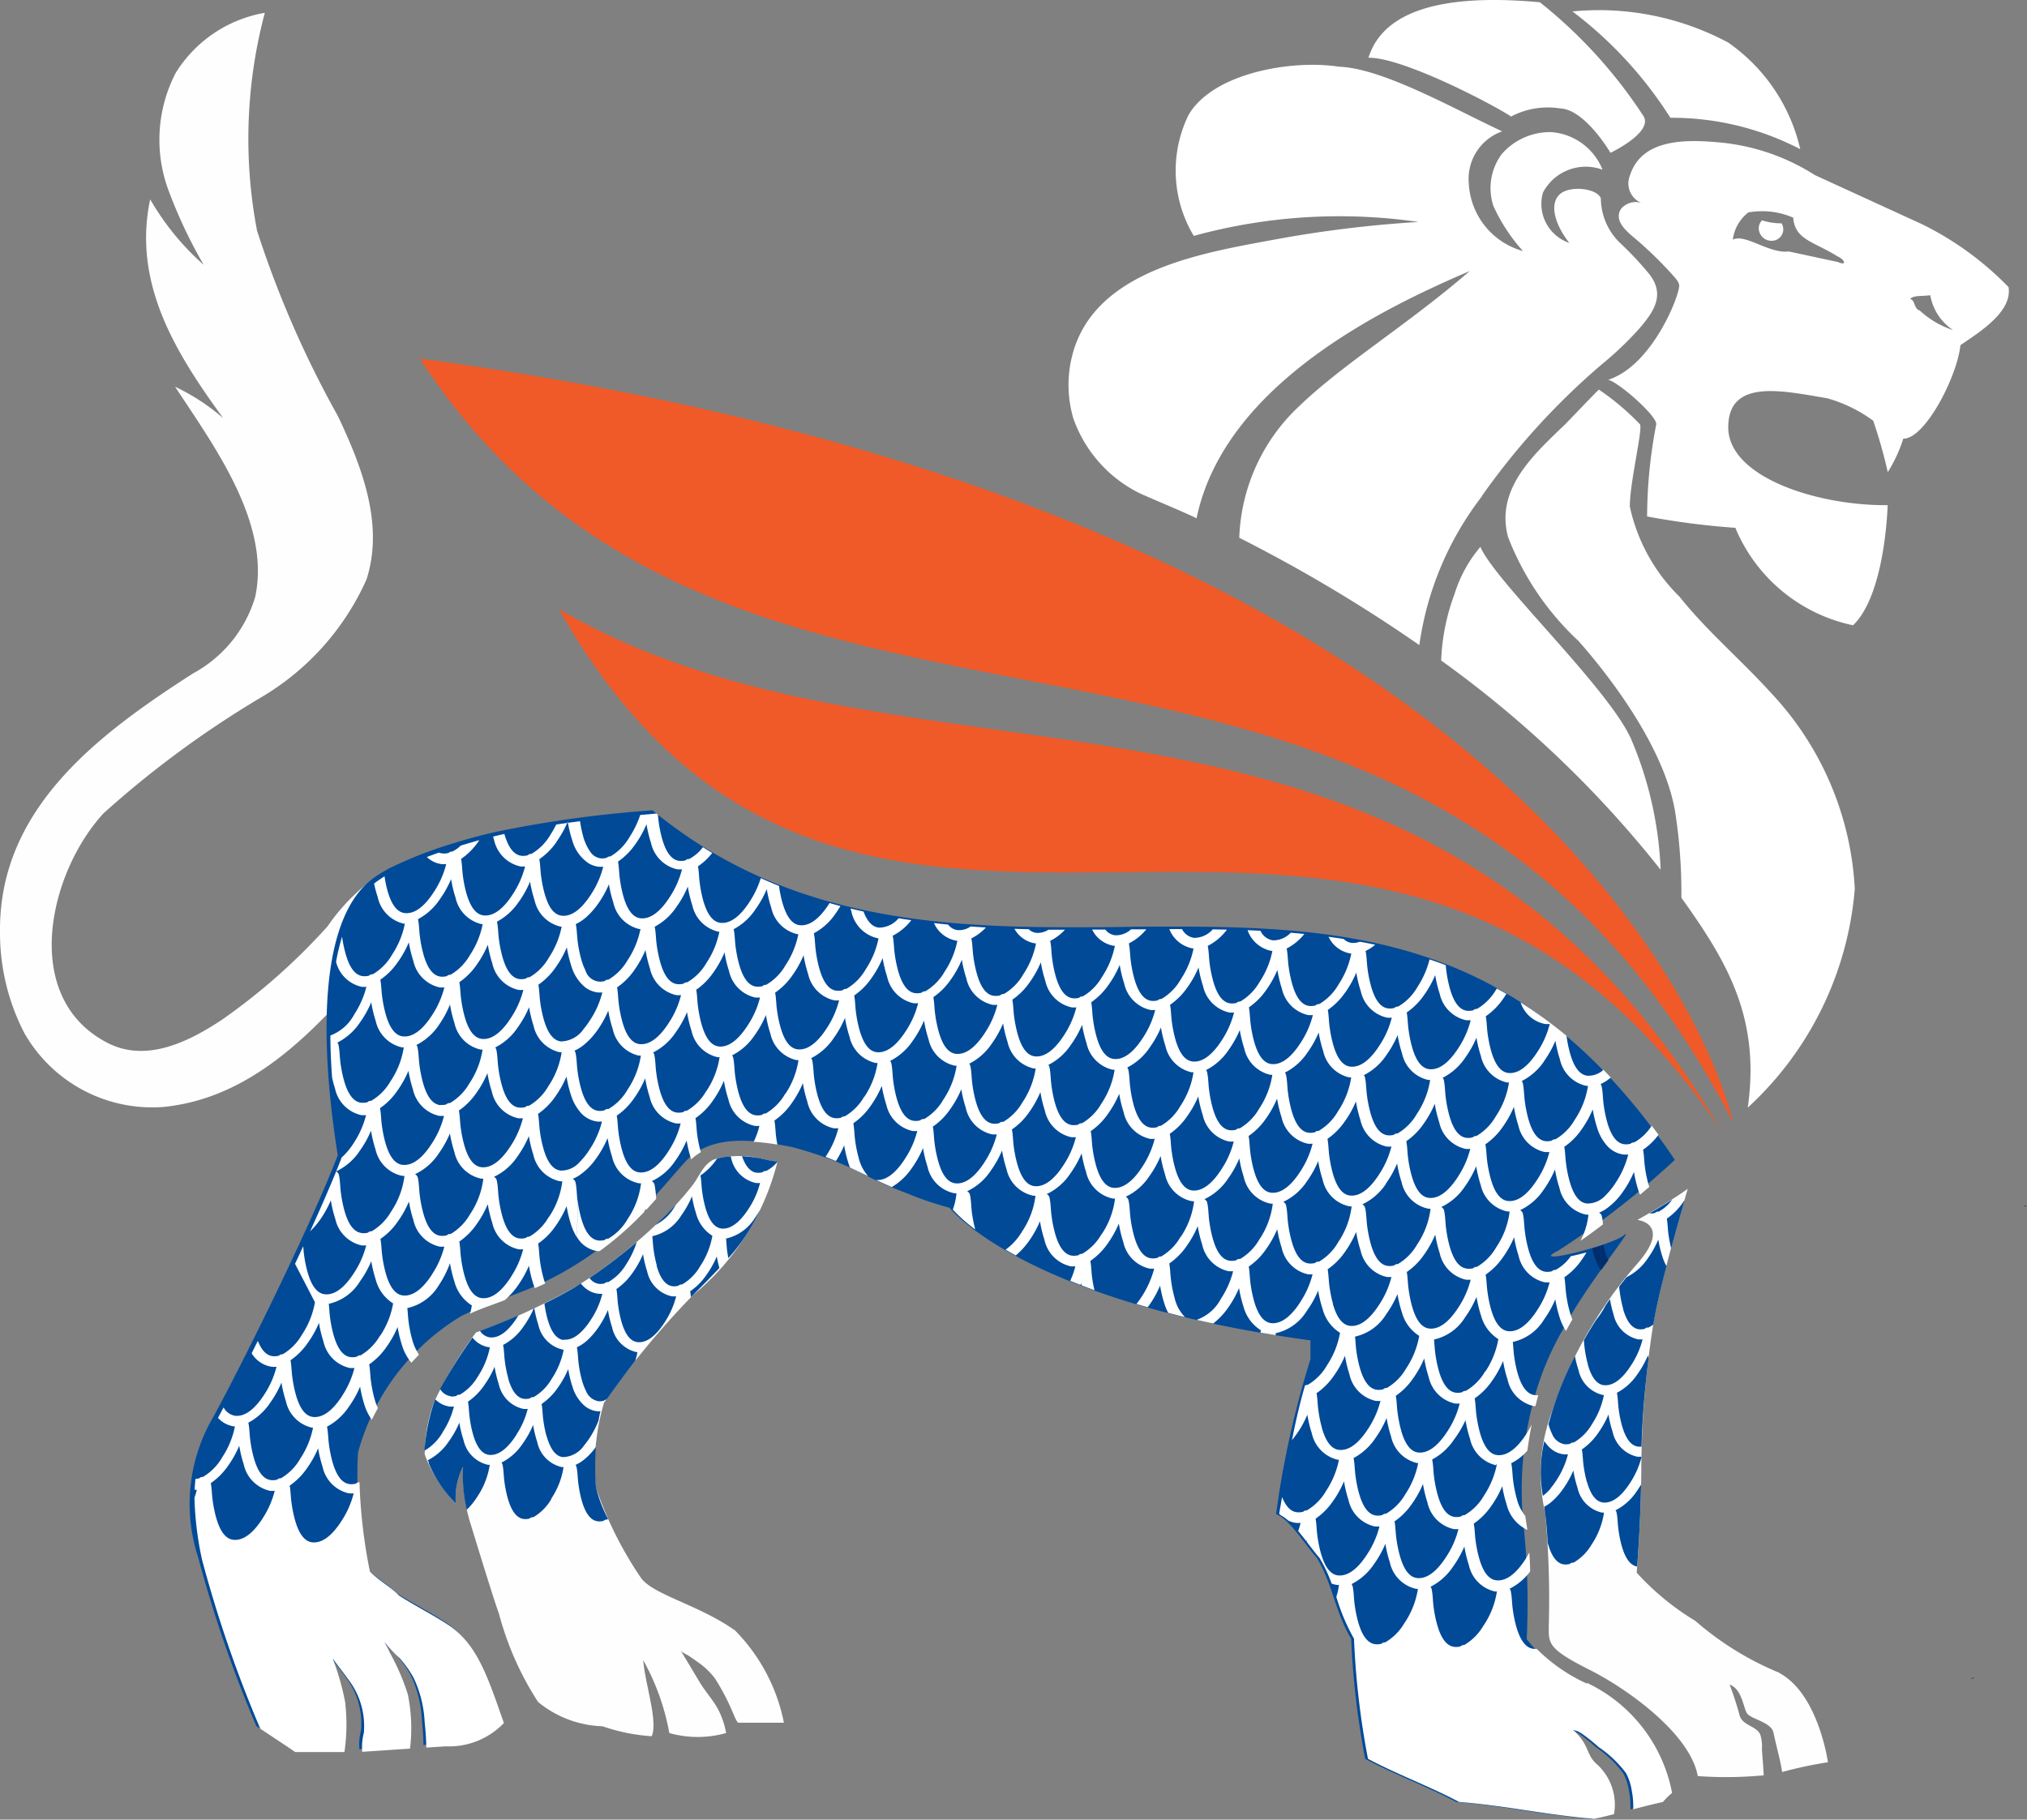
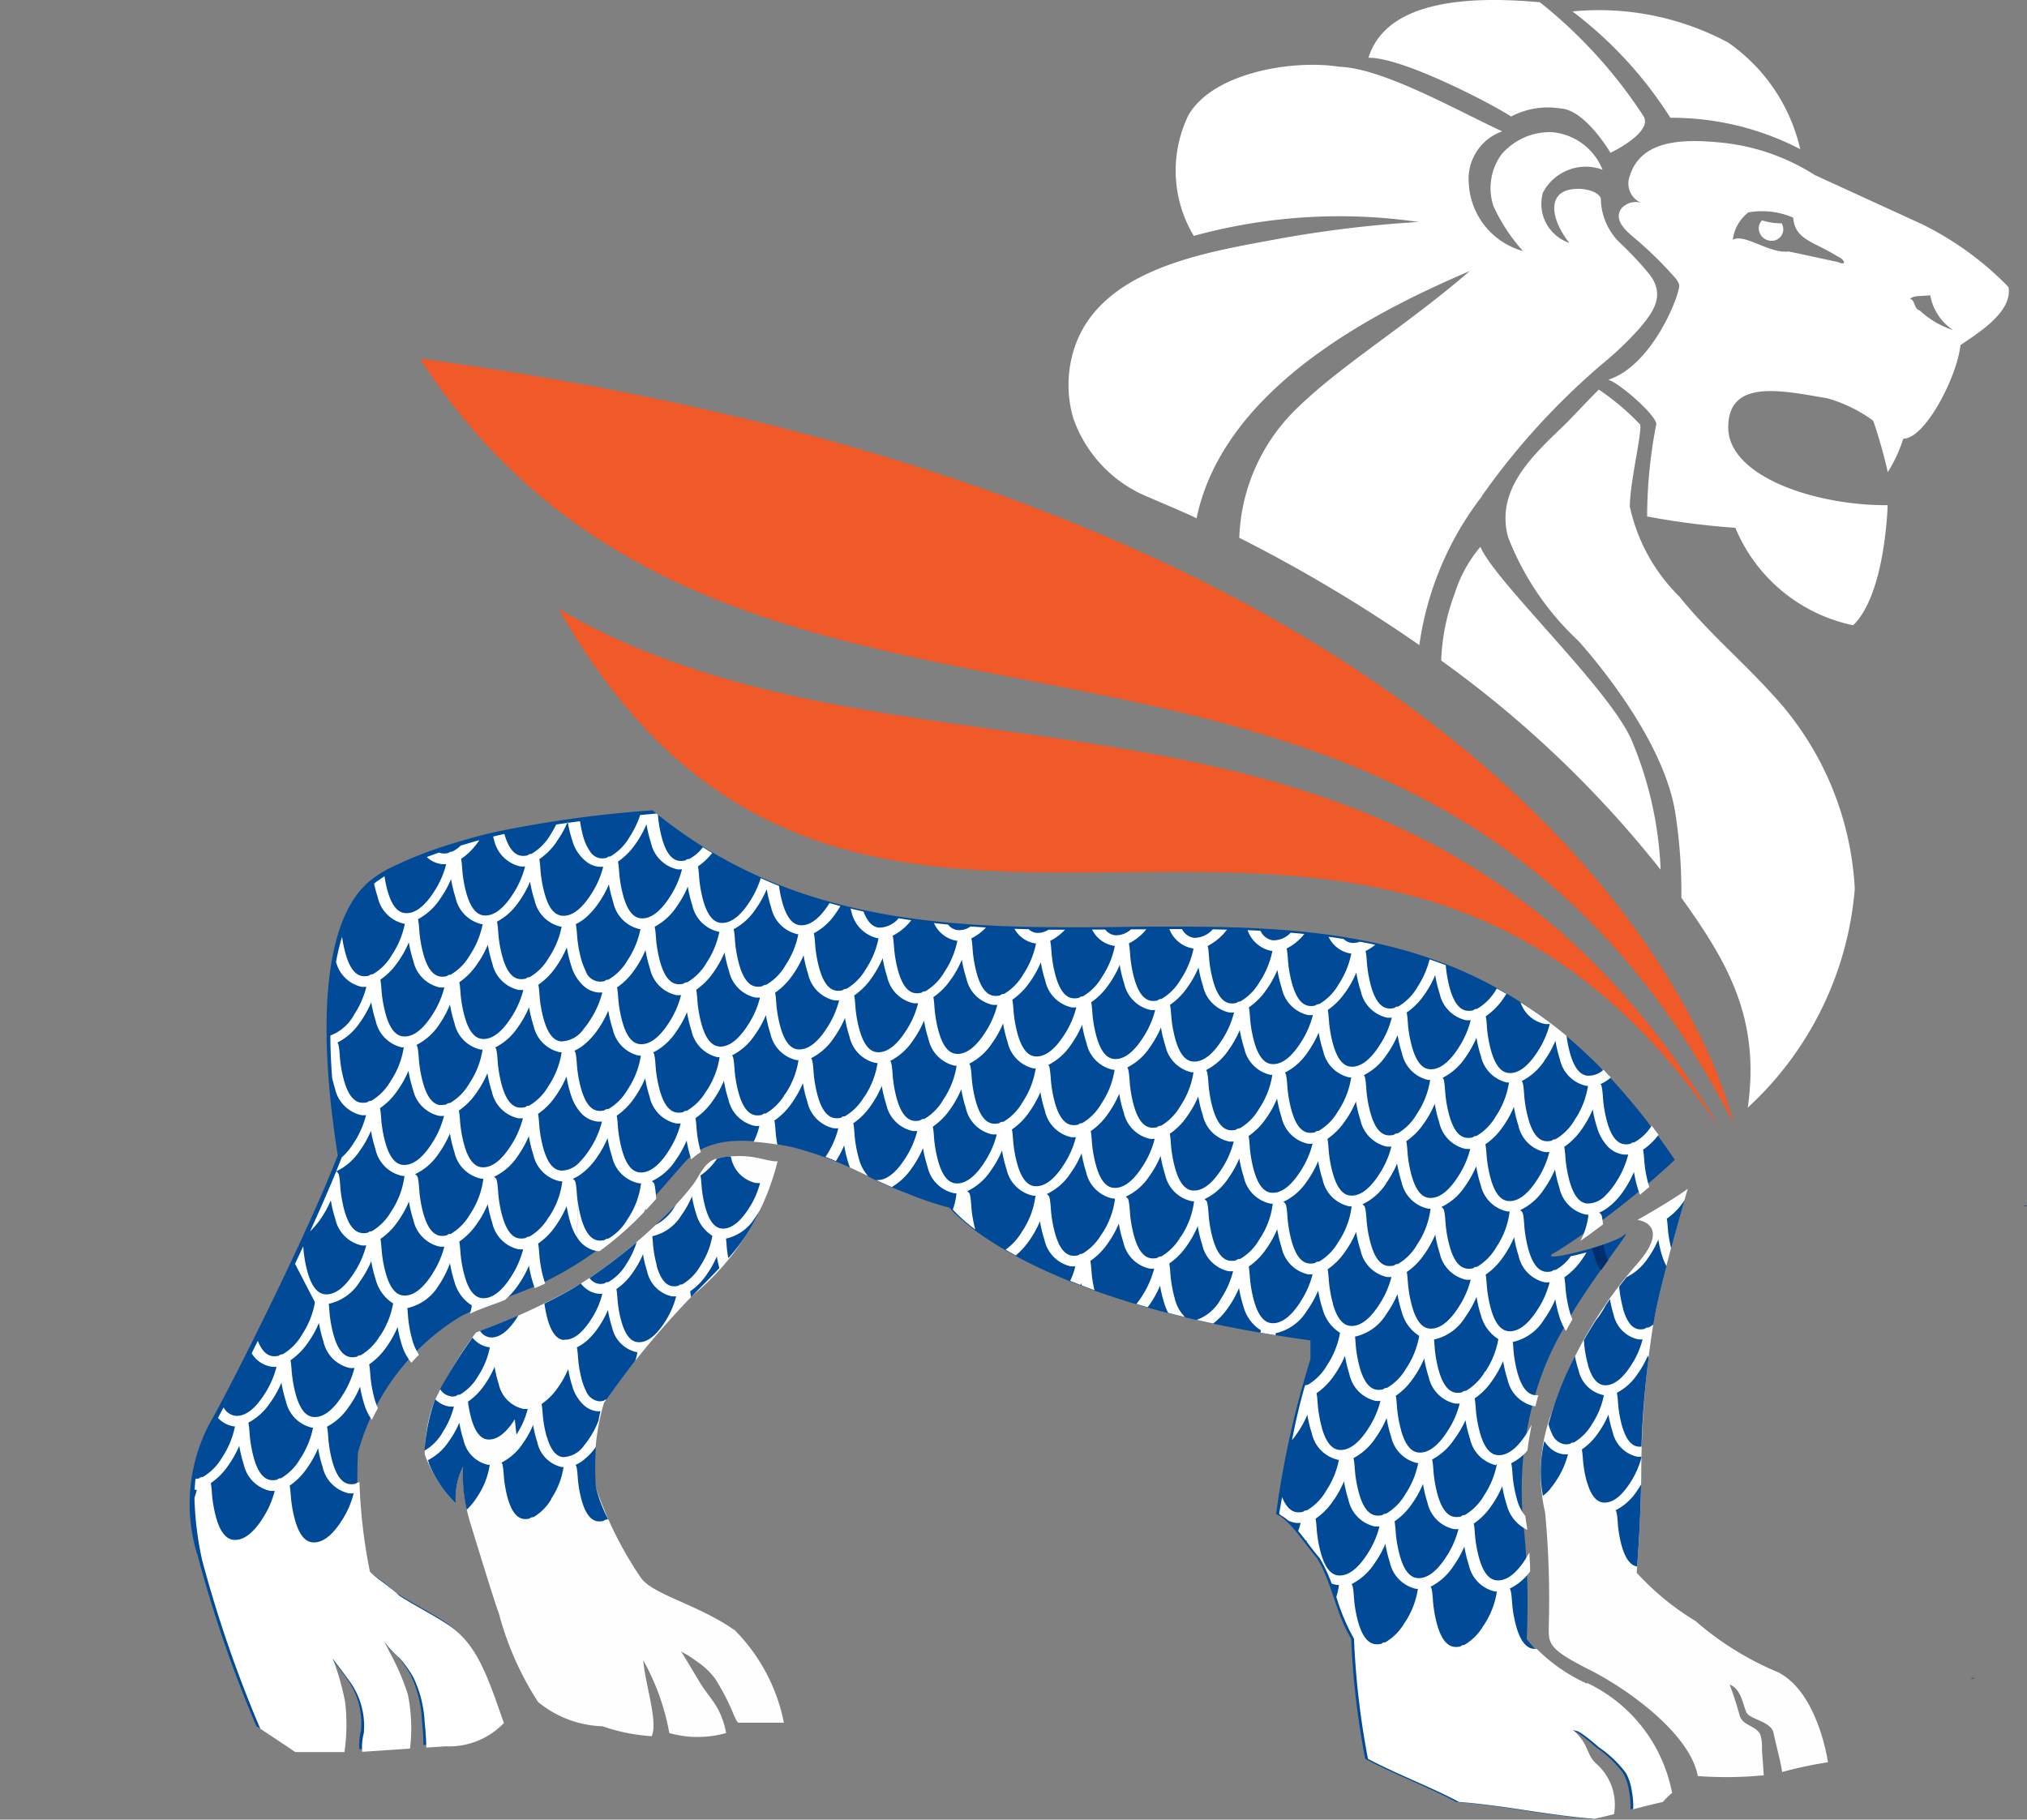
<svg xmlns="http://www.w3.org/2000/svg" id="Group_69" data-name="Group 69" width="55.69" height="50" viewBox="0 0 55.69 50">
  <rect x="0" y="0" width="55.69" height="50" fill="#808080" stroke="none" />
  <defs>
    <clipPath id="clip-path">
      <rect id="Rectangle_38" data-name="Rectangle 38" width="55.69" height="50" fill="none" />
    </clipPath>
  </defs>
  <g id="Group_68" data-name="Group 68" clip-path="url(#clip-path)">
    <path id="Path_14723" data-name="Path 14723" d="M66.391,46.9s-3.414-16.6-36.083-21c8.9,13.729,27.129,3.543,36.083,21" transform="translate(-18.773 -16.047)" fill="#f05a28" />
    <path id="Path_14724" data-name="Path 14724" d="M72.25,58.264c-8.265-14.14-22.073-8.495-31.92-14.308,8.281,14.628,22.237-.1,31.92,14.308" transform="translate(-24.98 -27.226)" fill="#f05a28" />
-     <path id="Path_14725" data-name="Path 14725" d="M10.639,24.463A5.486,5.486,0,0,0,9,26.026,16.98,16.98,0,0,1,6.089,28.6c-.9.594-2.06,1.176-3.123.635C.545,28,1.335,24.56,2.845,22.92a27.421,27.421,0,0,1,4.305-3.171,7.136,7.136,0,0,0,2.92-3.255c.49-1.522-.137-3.116-.786-4.488A28.122,28.122,0,0,1,7.062,6.911,13.464,13.464,0,0,1,7.276.925a3.6,3.6,0,0,0-2.45,1.654,3.991,3.991,0,0,0-.2,3.215,13.4,13.4,0,0,0,.97,2.056,7.191,7.191,0,0,1-1.47-1.8c-.487,2.3.692,4.212,2.008,6.014A5.813,5.813,0,0,0,4.811,11.2c1.049,1.6,2.638,3.736,2.2,5.776a3.536,3.536,0,0,1-1.718,2.107C2.734,20.732-.02,22.764,0,26.152A6,6,0,0,0,.669,28.96,4.045,4.045,0,0,0,4.488,30.99c2.413-.24,4.107-2.043,5.559-3.712.492-.566.981-1.135,1.488-1.686" transform="translate(0 -0.573)" fill="#fefefe" fill-rule="evenodd" />
    <path id="Path_14726" data-name="Path 14726" d="M104.048,2.979c.692.027,1.385,1.22,1.385,1.22s1.165-.552.913-1A13.22,13.22,0,0,0,103.494.062c-2.573-.236-4.291.185-4.71,1.525.931-.018,3.414,1.279,3.919,1.615a2.161,2.161,0,0,1,1.345-.223" transform="translate(-61.187 0)" fill="#fff" />
    <path id="Path_14727" data-name="Path 14727" d="M116.2,3.7a7.659,7.659,0,0,1,3.568.863,4.9,4.9,0,0,0-1.98-2.93A7.534,7.534,0,0,0,113.51.778,11.124,11.124,0,0,1,116.2,3.7" transform="translate(-70.308 -0.464)" fill="#fff" />
    <path id="Path_14728" data-name="Path 14728" d="M110.063,48.367a10.177,10.177,0,0,0-.812-3.6c-.629-1.411-3.746-4.337-4.14-5.281a3.678,3.678,0,0,0-.712,1.3,5.8,5.8,0,0,0-.366,1.824,29.942,29.942,0,0,1,6.03,5.749" transform="translate(-64.438 -24.46)" fill="#fff" />
    <path id="Path_14729" data-name="Path 14729" d="M88.483,16.528a19.54,19.54,0,0,1,3.3-3.623,9.05,9.05,0,0,0,1.023-.976c.387-.452.726-.915.288-1.489a9.117,9.117,0,0,0-.823-.879,1.718,1.718,0,0,1-.517-1.216c-.1-.277-.87-.367-1.14-.1s-.135.8.273,1.326a1.133,1.133,0,0,1-.724-1.382A1.328,1.328,0,0,1,91.8,7.559a1.645,1.645,0,0,0-1.417-1.033,1.761,1.761,0,0,0-1.354.606A1.576,1.576,0,0,0,88.8,8.551a4.79,4.79,0,0,0,.816,1.244,2.036,2.036,0,0,1-1.491-1.87,1.385,1.385,0,0,1,.918-1.42c-1.328-.618-3.288-1.737-4.485-1.776-1.275-.2-3.464.163-4.136,1.334a3.485,3.485,0,0,0,.148,3.315,15.107,15.107,0,0,1,6.173-.383,32.431,32.431,0,0,0-3.889.472c-2,.373-5.027.827-5.626,3.207a3.263,3.263,0,0,0,.033,1.719,3.639,3.639,0,0,0,1.8,2.045c.144.076,1.59.675,1.584.705.775-3.748,5.3-5.85,7.508-6.8-1.719,1.486-3.464,2.537-4.691,3.717a5.192,5.192,0,0,0-1.642,3.613,41.467,41.467,0,0,1,4.947,2.949,8.655,8.655,0,0,1,1.723-4.093" transform="translate(-47.772 -2.896)" fill="#fff" />
    <path id="Path_14730" data-name="Path 14730" d="M118.27,41.836a8.494,8.494,0,0,0-2.313-5.388c-.815-.9-1.74-1.677-2.5-2.629a4.931,4.931,0,0,1-1.367-2.479c0-.661.346-2.064.283-2.255a6.915,6.915,0,0,0-1.133-.958c-.008-.006-.825.85-.9.927-.843.815-1.962,1.781-1.594,3.128a7.694,7.694,0,0,0,1.932,2.85c.724.816,2.424,2.93,2.677,4.829a14.294,14.294,0,0,1,.151,2.228c1.269,1.768,2.174,3.315,1.824,5.767a9.174,9.174,0,0,0,2.941-6.018" transform="translate(-67.312 -17.421)" fill="#fff" />
    <path id="Path_14731" data-name="Path 14731" d="M127.086,14.19a8.567,8.567,0,0,0-2.4-1.738l-2.921-1.339a5.85,5.85,0,0,0-2.662-.9c-.924-.083-2.1-.085-2.417.913a.578.578,0,0,0,.317.754.523.523,0,0,0-.557.157c-.255.38.284.722.526.944a10.632,10.632,0,0,1,.862.851c.068.078.194.2.205.307.024.244-.724,2.207-1.952,2.6.252.042,1.323.966,1.323,1.218a13.433,13.433,0,0,0-.252,2.537,21.067,21.067,0,0,0,2.424.312,4.5,4.5,0,0,0,3.235,2.678c.906-.87.95-3.377.95-3.3-1.957.016-4.38-.779-4.38-2.138s1.511-1,2.719-.8a3.971,3.971,0,0,1,1.264.617,13.774,13.774,0,0,1,.4,1.413,3.952,3.952,0,0,0,.426-.92c.593.014,1.481-1.7,1.57-2.569.488-.336,1.439-.91,1.321-1.6m-4.686-.684c-.3-.063-1.052-.228-1.353-.29-.536.067-1.2-.5-1.536-.324a1.126,1.126,0,0,1,.427-.749,2.139,2.139,0,0,1,1.233.144c.048.607.548.648,1.215,1.062.22.1.255.269.014.157m2.243,1.331c-.162-.05-.119-.286-.261-.318.1-.1.277-.068.554-.1a1.451,1.451,0,0,0,.629.958,2.48,2.48,0,0,1-.922-.543" transform="translate(-71.905 -6.303)" fill="#fff" />
    <path id="Path_14732" data-name="Path 14732" d="M127.047,15.909a.312.312,0,0,0-.09.22.348.348,0,0,0,.337.341.316.316,0,0,0,.337-.314.33.33,0,0,0-.045-.165,1.8,1.8,0,0,1-.54-.082" transform="translate(-78.637 -9.854)" fill="#fff" />
    <path id="Path_14733" data-name="Path 14733" d="M39.149,96.489c-.965-.681-2.214-.965-2.555-1.419a10.274,10.274,0,0,1-1.249-2.5,6.147,6.147,0,0,1,.227-2.328,23.785,23.785,0,0,1,2.442-2.952,6.893,6.893,0,0,0,2.328-3.69c-.017.053-.486-.07-.541-.079a2.584,2.584,0,0,0-1.187.033c-.307.117-.422.471-.607.711a8.06,8.06,0,0,1-.614.7,14.1,14.1,0,0,1-1.681,1.467,10.412,10.412,0,0,1-.934.635,17.348,17.348,0,0,1-2.725,1.249A11.51,11.51,0,0,0,30.9,90.23a4.248,4.248,0,0,0-.255,1.434,3.73,3.73,0,0,0,.852,1.349A1.888,1.888,0,0,1,31.7,92a4.578,4.578,0,0,0,.213,1.6s.653,2.143.767,2.427a8.429,8.429,0,0,0,1.079,2.441,2.924,2.924,0,0,0,1.771.668,5.1,5.1,0,0,0,1.352.273c.177-.408-.185-1.44-.233-2.087a6.45,6.45,0,0,1,.716,2,2.866,2.866,0,0,0,1.56,0,2.226,2.226,0,0,0-.239-.686c-.147-.258-.351-.477-.5-.733l-.511-.852c.034.057.174.115.23.153.088.06.176.12.263.183a2.031,2.031,0,0,1,.451.435,6.175,6.175,0,0,1,.491.938c.014.03.11.278.154.278h1.249a4.984,4.984,0,0,0-1.363-2.555" transform="translate(-18.976 -51.702)" fill="#fefefe" />
    <path id="Path_14734" data-name="Path 14734" d="M47.192,88.275c.062.213.185.542.447.566a.441.441,0,0,0,.152-.013.117.117,0,0,1,.1-.035,1.369,1.369,0,0,0,.5-.505,2.182,2.182,0,0,0,.334-.833,1.029,1.029,0,0,1-.446-.607,3.261,3.261,0,0,1-.115-.477,2.609,2.609,0,0,1-.289.517,1.255,1.255,0,0,1-.8.578c.013.112.016.227.031.338a3.257,3.257,0,0,0,.094.472" transform="translate(-29.153 -53.498)" fill="#004a98" />
    <path id="Path_14735" data-name="Path 14735" d="M51.139,85.46c.324.029.592-.311.747-.553a2.313,2.313,0,0,0,.309-.7.682.682,0,0,1-.121,0,.887.887,0,0,1-.672-.681c-.005-.016-.009-.032-.014-.048a1.579,1.579,0,0,0-.374.062L51,83.559a1.727,1.727,0,0,1-.442.443h0c.026.137.025.282.044.42a3.268,3.268,0,0,0,.094.472c.062.213.185.542.447.566" transform="translate(-31.313 -51.702)" fill="#004a98" />
    <path id="Path_14736" data-name="Path 14736" d="M53.2,87.579a1.255,1.255,0,0,1-.8.578c.013.112.016.227.031.338.009.068.021.137.033.2a5.215,5.215,0,0,0,.866-1.317c-.04.068-.083.135-.127.2" transform="translate(-32.453 -54.124)" fill="#004a98" />
    <path id="Path_14737" data-name="Path 14737" d="M42.809,90.809a.442.442,0,0,0,.152-.013.118.118,0,0,1,.1-.035,1.367,1.367,0,0,0,.5-.5,2.411,2.411,0,0,0,.283-.6c-.245.209-.5.411-.753.6-.178.133-.359.263-.543.387l0,0a.376.376,0,0,0,.263.161" transform="translate(-26.351 -55.531)" fill="#004a98" />
    <path id="Path_14738" data-name="Path 14738" d="M47.846,87c.01-.015.018-.031.027-.046-.051.055-.1.11-.156.164-.134.138-.272.272-.412.4A1.284,1.284,0,0,0,47.846,87" transform="translate(-29.301 -53.857)" fill="#004a98" />
    <path id="Path_14739" data-name="Path 14739" d="M37.567,104.9a2.138,2.138,0,0,0,.339-.87l-.049,0a.887.887,0,0,1-.672-.681,3.26,3.26,0,0,1-.115-.477,2.629,2.629,0,0,1-.289.517,1.526,1.526,0,0,1-.58.518.132.132,0,0,1,.028.056c.033.148.03.306.051.456a3.262,3.262,0,0,0,.094.472c.062.213.185.542.447.566a.434.434,0,0,0,.152-.013.117.117,0,0,1,.1-.035,1.368,1.368,0,0,0,.5-.505" transform="translate(-22.423 -63.718)" fill="#004a98" />
    <path id="Path_14740" data-name="Path 14740" d="M32.579,103.863l-.049,0a.889.889,0,0,1-.672-.681,3.259,3.259,0,0,1-.115-.477,2.627,2.627,0,0,1-.29.516,1.526,1.526,0,0,1-.58.518.132.132,0,0,1,.028.056c0,.011,0,.022.006.033a3.256,3.256,0,0,0,.739,1.095,1.885,1.885,0,0,1,.2-1.008,4.175,4.175,0,0,0,.1,1.182,1.845,1.845,0,0,0,.293-.362,2.143,2.143,0,0,0,.339-.87" transform="translate(-19.123 -63.613)" fill="#004a98" />
    <path id="Path_14741" data-name="Path 14741" d="M43.3,95.731l-.024,0a.888.888,0,0,1-.672-.681,3.26,3.26,0,0,1-.115-.477,2.61,2.61,0,0,1-.289.517,2.013,2.013,0,0,1-.269.308,1.17,1.17,0,0,1-.295.2c.03.144.029.3.048.443a3.262,3.262,0,0,0,.094.472,1.621,1.621,0,0,0,.108.282.453.453,0,0,0,.339.284.444.444,0,0,0,.152-.013.107.107,0,0,1,.071-.032c.143-.193.411-.577.792-1.065a1.716,1.716,0,0,0,.06-.239" transform="translate(-25.787 -58.577)" fill="#004a98" />
-     <path id="Path_14742" data-name="Path 14742" d="M54,83.522c-.132-.021-.284-.039-.441-.048.07.2.192.435.411.454a.452.452,0,0,0,.152-.013.117.117,0,0,1,.1-.035,1,1,0,0,0,.314-.256l.008-.024c-.017.053-.486-.07-.541-.079" transform="translate(-33.173 -51.704)" fill="#004a98" />
    <path id="Path_14743" data-name="Path 14743" d="M42.4,106.458l.027-.015a3.813,3.813,0,0,1-.332-.873,7.519,7.519,0,0,1,0-1.108,1.827,1.827,0,0,1-.333.355,1.055,1.055,0,0,1-.229.14.128.128,0,0,1,.028.056c.033.148.03.305.051.456a3.262,3.262,0,0,0,.094.472l.018.059c.067.21.19.485.429.507a.463.463,0,0,0,.152-.013.117.117,0,0,1,.1-.035" transform="translate(-25.722 -64.704)" fill="#004a98" />
    <path id="Path_14744" data-name="Path 14744" d="M44.632,92.391c.062.213.185.542.447.566.324.029.592-.311.746-.553a2.314,2.314,0,0,0,.311-.707.623.623,0,0,1-.124,0,.888.888,0,0,1-.672-.68,3.322,3.322,0,0,1-.115-.477,2.6,2.6,0,0,1-.289.516,1.74,1.74,0,0,1-.442.443c.027.138.026.284.045.423a3.256,3.256,0,0,0,.094.472" transform="translate(-27.559 -56.078)" fill="#004a98" />
-     <path id="Path_14745" data-name="Path 14745" d="M36.448,96.375c.062.213.185.542.447.566a.443.443,0,0,0,.152-.013.116.116,0,0,1,.1-.035,1.371,1.371,0,0,0,.5-.505,2.216,2.216,0,0,0,.328-.8l-.024,0a.887.887,0,0,1-.672-.68,3.2,3.2,0,0,1-.111-.457l-.017.008a2.633,2.633,0,0,1-.277.489,1.547,1.547,0,0,1-.564.511c.03.144.028.3.048.443a3.256,3.256,0,0,0,.094.472" transform="translate(-22.488 -58.503)" fill="#004a98" />
    <path id="Path_14746" data-name="Path 14746" d="M31.137,101.925a2.3,2.3,0,0,0,.311-.707.623.623,0,0,1-.124,0,.677.677,0,0,1-.389-.2c-.01.026-.021.052-.03.077a5.383,5.383,0,0,0-.266,1.336,1.364,1.364,0,0,0,.5-.505" transform="translate(-18.977 -62.57)" fill="#004a98" />
-     <path id="Path_14747" data-name="Path 14747" d="M35.109,100.533a2.31,2.31,0,0,0,.311-.707.622.622,0,0,1-.124,0,.888.888,0,0,1-.672-.68,3.27,3.27,0,0,1-.115-.477,2.626,2.626,0,0,1-.289.516,1.727,1.727,0,0,1-.442.443c.026.139.026.284.045.424a3.251,3.251,0,0,0,.094.472c.062.213.185.542.447.566.324.029.592-.311.746-.553" transform="translate(-20.921 -61.113)" fill="#004a98" />
+     <path id="Path_14747" data-name="Path 14747" d="M35.109,100.533a2.31,2.31,0,0,0,.311-.707.622.622,0,0,1-.124,0,.888.888,0,0,1-.672-.68,3.27,3.27,0,0,1-.115-.477,2.626,2.626,0,0,1-.289.516,1.727,1.727,0,0,1-.442.443a3.251,3.251,0,0,0,.094.472c.062.213.185.542.447.566.324.029.592-.311.746-.553" transform="translate(-20.921 -61.113)" fill="#004a98" />
    <path id="Path_14748" data-name="Path 14748" d="M39.243,100.691c.062.213.185.542.447.566a.725.725,0,0,0,.579-.322,2.172,2.172,0,0,0,.168-.231,2.561,2.561,0,0,0,.228-.449c.016-.1.034-.183.054-.259a.621.621,0,0,1-.1,0,.661.661,0,0,1-.319-.133,1.116,1.116,0,0,1-.353-.547,3.234,3.234,0,0,1-.115-.477,2.637,2.637,0,0,1-.289.516,1.727,1.727,0,0,1-.442.443c.026.139.026.284.045.424a3.257,3.257,0,0,0,.094.472" transform="translate(-24.221 -61.219)" fill="#004a98" />
    <path id="Path_14749" data-name="Path 14749" d="M39.834,94.2c.271.024.5-.21.662-.429.031-.043.059-.084.084-.124a2.3,2.3,0,0,0,.311-.706.654.654,0,0,1-.365-.085.79.79,0,0,1-.228-.2c-.051.032-.1.065-.154.1-.276.163-.564.316-.844.454a3.186,3.186,0,0,0,.088.435c.062.213.185.542.447.566" transform="translate(-24.342 -57.39)" fill="#004a98" />
    <path id="Path_14750" data-name="Path 14750" d="M35.674,95.02l.03-.051c-.478.209-.87.357-1.053.424a.386.386,0,0,0,.277.18c.324.029.592-.311.746-.553" transform="translate(-21.463 -58.824)" fill="#004a98" />
    <path id="Path_14751" data-name="Path 14751" d="M50.623,91.027c-.028-.105-.053-.212-.071-.32a2.616,2.616,0,0,1-.289.516,1.733,1.733,0,0,1-.442.443,1.61,1.61,0,0,1,.02.161l.055-.056c.28-.28.518-.521.727-.744" transform="translate(-30.859 -56.184)" fill="#004a98" />
    <path id="Path_14752" data-name="Path 14752" d="M32.049,98.187a.452.452,0,0,0,.152-.013.117.117,0,0,1,.1-.035,1.371,1.371,0,0,0,.5-.505,2.219,2.219,0,0,0,.328-.8l-.024,0a.7.7,0,0,1-.453-.266,14.564,14.564,0,0,0-.891,1.412.4.4,0,0,0,.293.2" transform="translate(-19.67 -59.815)" fill="#004a98" />
    <path id="Path_14753" data-name="Path 14753" d="M142.373,121.139a.118.118,0,0,0-.1.026.53.53,0,0,0,.1-.026" transform="translate(-88.124 -75.033)" fill="#002e6d" />
    <path id="Path_14754" data-name="Path 14754" d="M146.162,87.038a.118.118,0,0,0-.1.026.531.531,0,0,0,.1-.026" transform="translate(-90.471 -53.91)" fill="#002e6d" />
    <path id="Path_14755" data-name="Path 14755" d="M117.777,99.128a8.351,8.351,0,0,1-2.309-1.425,7.26,7.26,0,0,1-1.615-1.327s.127-1.488.127-2.929a26.644,26.644,0,0,1,.32-3.841c.13-.91.734-3.018.956-3.778-.467.344-1.383.855-1.383.855s.957.1,0,1.2a11.9,11.9,0,0,0-2.344,4.067,4.744,4.744,0,0,0-.191,2.774,25.373,25.373,0,0,1,.1,3.11c0,.478-.048.622,1.1,1.2,1.091.546,2.788,1.782,2.994,2.931a11.023,11.023,0,0,0,1.812-.021c-.006-.087-.01-.175-.016-.262-.01-.155-.026-.309-.034-.464a1.079,1.079,0,0,0-.045-.394c-.11-.241-.473-.243-.563-.511a8.971,8.971,0,0,0-.279-.862c.325.116.371.583.464.769s.681.245.743.559.185.735.236,1.074a11.355,11.355,0,0,1,1.258-.268s-.257-1.865-1.326-2.448" transform="translate(-68.887 -53.162)" fill="#fefefe" />
-     <path id="Path_14756" data-name="Path 14756" d="M119.316,86.94a1.1,1.1,0,0,0,.376-.332c-.217.137-.446.274-.626.379h0a.451.451,0,0,0,.152-.013.117.117,0,0,1,.1-.035" transform="translate(-73.749 -53.645)" fill="#004a98" />
    <path id="Path_14757" data-name="Path 14757" d="M120.759,86.7a1.727,1.727,0,0,1-.442.443h0c.025.137.025.282.044.42a3.646,3.646,0,0,0,.076.395c.135-.5.27-.977.371-1.328-.015.023-.03.047-.046.069" transform="translate(-74.523 -53.657)" fill="#004a98" />
    <path id="Path_14758" data-name="Path 14758" d="M116.981,91.383c.062.213.185.542.447.566a.444.444,0,0,0,.152-.013.116.116,0,0,1,.1-.035.767.767,0,0,0,.136-.085c.062-.4.2-.994.361-1.6a1.451,1.451,0,0,1-.111-.256,3.259,3.259,0,0,1-.115-.477,2.609,2.609,0,0,1-.289.517,1.518,1.518,0,0,1-.584.518q-.1.126-.2.256c0,.047.007.094.014.141a3.267,3.267,0,0,0,.094.472" transform="translate(-72.391 -55.423)" fill="#004a98" />
-     <path id="Path_14759" data-name="Path 14759" d="M113.108,107.312l-.049,0a.888.888,0,0,1-.672-.68,3.271,3.271,0,0,1-.115-.477,2.607,2.607,0,0,1-.289.516,1.856,1.856,0,0,1-.351.379,1.154,1.154,0,0,1-.159.1c.008.055.015.111.023.17.033.255.056.532.071.814,0,.012.005.024.009.036s.011.039.018.059c.067.21.19.485.429.507a.451.451,0,0,0,.152-.013.118.118,0,0,1,.1-.035,1.369,1.369,0,0,0,.5-.5,2.145,2.145,0,0,0,.339-.87" transform="translate(-69.046 -65.749)" fill="#004a98" />
    <path id="Path_14760" data-name="Path 14760" d="M116.695,108.4a3.268,3.268,0,0,0,.094.472c.06.206.177.52.422.561.028-.373.091-1.283.108-2.252-.039.065-.08.129-.123.189a1.523,1.523,0,0,1-.58.518.129.129,0,0,1,.028.056c.034.148.03.306.051.456" transform="translate(-72.232 -66.388)" fill="#004a98" />
    <path id="Path_14761" data-name="Path 14761" d="M114.331,103.97c.062.213.185.542.447.566.324.029.592-.311.746-.553a2.327,2.327,0,0,0,.3-.676c0-.011,0-.021,0-.031a.625.625,0,0,1-.116,0,.888.888,0,0,1-.672-.68,3.225,3.225,0,0,1-.115-.477,2.656,2.656,0,0,1-.289.516,1.733,1.733,0,0,1-.442.443c.026.139.026.284.045.424a3.257,3.257,0,0,0,.094.472" transform="translate(-70.73 -63.25)" fill="#004a98" />
    <path id="Path_14762" data-name="Path 14762" d="M111.486,105.335a2.271,2.271,0,0,0,.168-.231,2.31,2.31,0,0,0,.311-.707.652.652,0,0,1-.124,0,.66.66,0,0,1-.319-.133.886.886,0,0,1-.205-.23,3.706,3.706,0,0,0-.041,1.506,1.2,1.2,0,0,0,.212-.2" transform="translate(-68.887 -64.437)" fill="#004a98" />
    <path id="Path_14763" data-name="Path 14763" d="M112.222,100.335a.453.453,0,0,0,.152-.013.118.118,0,0,1,.1-.035,1.368,1.368,0,0,0,.5-.505,2.214,2.214,0,0,0,.328-.8l-.024,0a.888.888,0,0,1-.672-.68,3.3,3.3,0,0,1-.1-.386,9.19,9.19,0,0,0-.628,1.527c-.037.122-.068.233-.1.339a1.615,1.615,0,0,0,.1.268.455.455,0,0,0,.339.284" transform="translate(-69.236 -60.65)" fill="#004a98" />
    <path id="Path_14764" data-name="Path 14764" d="M114.434,95.586c.062.213.185.542.447.566.324.029.592-.311.746-.553a2.314,2.314,0,0,0,.311-.707.623.623,0,0,1-.124,0,.888.888,0,0,1-.672-.68,3.25,3.25,0,0,1-.1-.423q-.058.082-.116.165a2.63,2.63,0,0,1-.184.3c-.027.037-.056.075-.086.113q-.171.269-.33.548c.005.069.01.138.019.205a3.268,3.268,0,0,0,.094.472" transform="translate(-70.81 -58.09)" fill="#004a98" />
    <path id="Path_14765" data-name="Path 14765" d="M116.863,99.792c.062.213.185.542.447.566a.436.436,0,0,0,.086,0c.024-.869.1-1.676.194-2.422-.005-.029-.013-.056-.017-.085a2.64,2.64,0,0,1-.289.517,1.549,1.549,0,0,1-.564.511c.03.144.028.3.048.443a3.263,3.263,0,0,0,.094.472" transform="translate(-72.297 -60.608)" fill="#004a98" />
    <path id="Path_14766" data-name="Path 14766" d="M52.034,82.478a3.829,3.829,0,0,1-1.579-1.2,20.794,20.794,0,0,0-.1-3.253,9.443,9.443,0,0,1,.239-3.11,8.058,8.058,0,0,1,.861-2.153c.622-1.2,2.009-2.87,1.674-2.583s-2.679.861-1.818.431a23.028,23.028,0,0,0,3.213-2.5C50.542,62.184,45.961,61.7,40.818,61.7c-.484,0-.967,0-1.449.009s-.976.009-1.464.009c-3.922,0-7.956-.318-11.468-3.213a32.279,32.279,0,0,0-4.288.589c-.4.089-.788.193-1.178.316a11.409,11.409,0,0,0-1.823.717,4.053,4.053,0,0,0-.4.257c-1.834,1.375-1.209,6.022-.958,7.6-.8,2.08-2.877,6.241-3.517,7.362a4.718,4.718,0,0,0-.32,3.681,34.483,34.483,0,0,0,1.6,4.641l.961.641h1.382a5.277,5.277,0,0,0,.019-1.377,7.025,7.025,0,0,0-.341-1.192c.165.225.339.445.5.674a2.1,2.1,0,0,1,.355,1.37,1.517,1.517,0,0,0-.044.518l1.313-.088a4.668,4.668,0,0,0-.061-1.495,6.363,6.363,0,0,0-.5-1.153c-.046-.1-.094-.188-.143-.281a3.07,3.07,0,0,0,.415.44,3.1,3.1,0,0,1,.378.527,3.171,3.171,0,0,1,.313,1.234c.024.232.042.464.045.7l.532-.035a2.087,2.087,0,0,0,1.6-.64c-.451-1.285-.737-2.193-1.566-2.721-.32-.214-.995-.569-1.315-.783-.266-.266-.533-.391-.8-.658a12.187,12.187,0,0,1-.25-3.2A6.316,6.316,0,0,1,21.186,72.4a8.356,8.356,0,0,1,1.095-.449c.4-.158.8-.3,1.188-.488A9.188,9.188,0,0,0,26.149,69.5c.276-.3.54-.6.806-.907q.183-.21.369-.418c.727-.815,1.99-.609,2.953-.416a9.9,9.9,0,0,1,2.2.866c.31.145.622.281.944.4a8.894,8.894,0,0,0,1.177.4S36.623,72,44.513,73.07c0,.175,0,.351,0,.518a25.671,25.671,0,0,0-.944,4.257c.357.129.762.785,1.119,1.2.427.693.519,1.531.945,2.224a22.252,22.252,0,0,0,.385,3.3c.8.427,1.7.757,2.5,1.184,1.334.107,2.38.357,3.714.464.161-.032.349-.078.546-.128a1.5,1.5,0,0,0-.458-1.36c-.335-.287-.191-.526-.67-.957a.9.9,0,0,0,.125.037,1.065,1.065,0,0,1,.164.1,4.757,4.757,0,0,1,.413.336,3.091,3.091,0,0,1,.757.72,1.511,1.511,0,0,1,.158.491,2.215,2.215,0,0,1,.038.5c.295-.077.582-.151.815-.2a1.99,1.99,0,0,1,.253-.249,4.213,4.213,0,0,0-2.34-3.025" transform="translate(-8.51 -36.239)" fill="#004a98" />
    <path id="Path_14767" data-name="Path 14767" d="M115.637,90.028c-.015-.053-.027-.107-.039-.16l-.059.02-.021.649c.006.01.013.019.02.029l.2-.274a1.837,1.837,0,0,1-.1-.263" transform="translate(-71.551 -55.664)" fill="#002e6d" />
    <path id="Path_14768" data-name="Path 14768" d="M114.931,90c.019.078.041.156.065.233a1.493,1.493,0,0,0,.157.34l.021-.649c-.079.026-.161.051-.244.076" transform="translate(-71.188 -55.696)" fill="#002e6d" />
    <path id="Path_14769" data-name="Path 14769" d="M52.239,82.539a4.663,4.663,0,0,1-1.382-.956.492.492,0,0,1-.082,0c-.28-.025-.411-.377-.478-.605a3.5,3.5,0,0,1-.1-.5c-.022-.161-.019-.33-.054-.488a.145.145,0,0,0-.03-.06,1.541,1.541,0,0,0,.563-.476c0-.174-.012-.349-.022-.518-.033.059-.067.117-.1.173-.165.258-.452.623-.8.591-.281-.025-.412-.377-.478-.605a3.448,3.448,0,0,1-.1-.5c-.021-.15-.02-.305-.048-.454a1.846,1.846,0,0,0,.473-.474,2.83,2.83,0,0,0,.309-.553,3.466,3.466,0,0,0,.123.51,1.034,1.034,0,0,0,.566.689c-.01-.075-.021-.147-.032-.215s-.016-.11-.024-.166a1.23,1.23,0,0,1-.234-.476,3.5,3.5,0,0,1-.1-.5c-.021-.156-.019-.32-.052-.474a1.414,1.414,0,0,0,.443-.347c.037-.268.079-.513.118-.714-.044.086-.09.169-.14.247-.165.258-.452.623-.8.591-.281-.025-.412-.378-.478-.605a3.454,3.454,0,0,1-.1-.5c-.021-.149-.02-.305-.048-.453a1.839,1.839,0,0,0,.472-.474,2.791,2.791,0,0,0,.309-.553,3.493,3.493,0,0,0,.123.51.95.95,0,0,0,.719.728l.048,0c.021-.091.046-.189.077-.3a.431.431,0,0,1-.089,0c-.281-.025-.412-.377-.478-.6a3.5,3.5,0,0,1-.1-.5c-.016-.119-.019-.242-.033-.362a1.344,1.344,0,0,0,.859-.618,2.81,2.81,0,0,0,.309-.553,3.47,3.47,0,0,0,.123.51,1.459,1.459,0,0,0,.172.362l0-.006c.053-.1.112-.207.174-.314a2.05,2.05,0,0,1-.073-.21,3.494,3.494,0,0,1-.1-.5c-.02-.148-.02-.3-.047-.449l0,0a1.846,1.846,0,0,0,.473-.474c.047-.066.092-.137.135-.209-.152.041-.3.078-.432.105a1.216,1.216,0,0,1-.42.377.125.125,0,0,0-.1.037.485.485,0,0,1-.163.014c-.281-.025-.412-.377-.478-.605a3.452,3.452,0,0,1-.1-.5c-.022-.161-.019-.33-.054-.488a.146.146,0,0,0-.078-.1,1.6,1.6,0,0,0,.65-.566,2.81,2.81,0,0,0,.309-.553,3.469,3.469,0,0,0,.123.51.949.949,0,0,0,.719.728.658.658,0,0,0,.077.006,2,2,0,0,1-.219.717c.191-.131.4-.285.618-.451a1.6,1.6,0,0,0-.03-.223.146.146,0,0,0-.078-.1,1.029,1.029,0,0,0,.168-.086,1.835,1.835,0,0,0,.482-.48,2.81,2.81,0,0,0,.309-.553,3.518,3.518,0,0,0,.123.51c.013.039.027.078.043.117l.255-.214c-.008-.025-.015-.049-.022-.071a3.454,3.454,0,0,1-.1-.5c-.02-.149-.019-.3-.048-.453a1.754,1.754,0,0,0,.424-.41c-.062-.085-.125-.168-.188-.25a1.338,1.338,0,0,1-.48.46.125.125,0,0,0-.1.037.485.485,0,0,1-.163.014c-.256-.023-.387-.317-.459-.542l-.019-.064a3.5,3.5,0,0,1-.1-.5c-.022-.161-.019-.33-.054-.488a.143.143,0,0,0-.03-.059,1.147,1.147,0,0,0,.245-.15l.037-.032c-.068-.072-.136-.142-.2-.212a.609.609,0,0,1-.438.163c-.281-.025-.412-.377-.478-.605a3.424,3.424,0,0,1-.1-.491,12.048,12.048,0,0,0-1.262-.918.881.881,0,0,0,.668.592.714.714,0,0,0,.133,0,2.467,2.467,0,0,1-.332.756c-.165.258-.452.623-.8.591-.281-.025-.411-.377-.478-.605a3.505,3.505,0,0,1-.1-.5c-.02-.149-.019-.305-.048-.453a1.852,1.852,0,0,0,.473-.474q.049-.069.094-.142c-.088-.051-.176-.1-.264-.148l-.013.022a1.462,1.462,0,0,1-.533.54.126.126,0,0,0-.1.037.476.476,0,0,1-.163.014c-.281-.025-.412-.377-.478-.605a3.5,3.5,0,0,1-.1-.5c-.007-.049-.011-.1-.015-.148q-.222-.084-.445-.159a2.461,2.461,0,0,1-.332.757,1.462,1.462,0,0,1-.533.54.126.126,0,0,0-.1.037.476.476,0,0,1-.163.014c-.281-.025-.412-.377-.478-.605a3.453,3.453,0,0,1-.1-.5c-.021-.156-.019-.32-.052-.474a1.186,1.186,0,0,0,.264-.172q-.21-.045-.422-.083a.5.5,0,0,1-.22.033.368.368,0,0,1-.224-.108q-.207-.033-.415-.06a.819.819,0,0,0,.6.459l.025,0a2.368,2.368,0,0,1-.351.851,1.466,1.466,0,0,1-.533.54.124.124,0,0,0-.1.037.476.476,0,0,1-.163.014c-.281-.025-.412-.377-.478-.605a3.5,3.5,0,0,1-.1-.5c-.021-.156-.019-.32-.052-.474a1.467,1.467,0,0,0,.487-.4q-.187-.018-.375-.034a.65.65,0,0,1-.491.209.456.456,0,0,1-.341-.263l-.353-.016a.872.872,0,0,0,.657.57l.025,0a2.362,2.362,0,0,1-.351.851,1.466,1.466,0,0,1-.533.54.125.125,0,0,0-.1.037.476.476,0,0,1-.163.014c-.281-.025-.412-.377-.478-.605a3.5,3.5,0,0,1-.1-.5c-.021-.156-.019-.32-.052-.474a1.541,1.541,0,0,0,.529-.448l-.39-.008a.676.676,0,0,1-.518.234.442.442,0,0,1-.327-.24h-.077l-.271,0a.852.852,0,0,0,.639.53l.026,0a2.377,2.377,0,0,1-.352.851,1.463,1.463,0,0,1-.533.54.125.125,0,0,0-.1.037.476.476,0,0,1-.163.014c-.281-.025-.412-.377-.478-.605a3.453,3.453,0,0,1-.1-.5c-.021-.156-.019-.32-.052-.474a1.467,1.467,0,0,0,.48-.387l-.42,0a.61.61,0,0,1-.438.163.393.393,0,0,1-.27-.158l-.362,0a.815.815,0,0,0,.6.448l.026,0a2.369,2.369,0,0,1-.351.851,1.463,1.463,0,0,1-.533.54.124.124,0,0,0-.1.037.486.486,0,0,1-.163.014c-.281-.025-.412-.377-.478-.605a3.453,3.453,0,0,1-.1-.5c-.021-.156-.019-.32-.052-.474a1.358,1.358,0,0,0,.406-.306l-.453,0a.544.544,0,0,1-.332.087.359.359,0,0,1-.211-.1l-.392-.011a.793.793,0,0,0,.567.4l.026,0a2.362,2.362,0,0,1-.351.851,1.463,1.463,0,0,1-.533.54.125.125,0,0,0-.1.037.475.475,0,0,1-.163.014c-.281-.025-.412-.377-.478-.605a3.5,3.5,0,0,1-.1-.5c-.021-.156-.019-.32-.052-.474a1.362,1.362,0,0,0,.4-.3q-.21-.012-.42-.027a.556.556,0,0,1-.354.1.39.39,0,0,1-.265-.153q-.194-.019-.388-.041a.833.833,0,0,0,.618.485l.025,0a2.369,2.369,0,0,1-.351.851,1.463,1.463,0,0,1-.533.54.125.125,0,0,0-.1.037.483.483,0,0,1-.163.014c-.281-.025-.412-.377-.478-.605a3.5,3.5,0,0,1-.1-.5c-.021-.156-.019-.32-.052-.474a1.513,1.513,0,0,0,.511-.427c-.116-.017-.233-.034-.349-.053a.7.7,0,0,1-.54.257c-.219-.019-.347-.239-.424-.442-.119-.026-.237-.054-.356-.083.009.03.016.059.025.089a.949.949,0,0,0,.719.728l.025,0a2.362,2.362,0,0,1-.351.851,1.466,1.466,0,0,1-.533.54.125.125,0,0,0-.1.037.485.485,0,0,1-.163.014c-.281-.025-.412-.377-.478-.605a3.453,3.453,0,0,1-.1-.5c-.021-.156-.019-.32-.052-.474a1.662,1.662,0,0,0,.6-.547c.046-.064.089-.132.131-.2-.1-.027-.2-.054-.3-.083l-.011.018c-.165.258-.452.622-.8.591-.281-.025-.411-.377-.478-.6a3.328,3.328,0,0,1-.1-.48q-.25-.1-.5-.214a2.593,2.593,0,0,1-.3.638c-.165.258-.453.622-.8.591-.281-.025-.411-.377-.478-.6a3.453,3.453,0,0,1-.1-.5c-.021-.15-.019-.305-.048-.453a1.709,1.709,0,0,0,.391-.367q-.128-.077-.255-.158a1.139,1.139,0,0,1-.379.324.125.125,0,0,0-.1.037.476.476,0,0,1-.163.014c-.281-.025-.412-.377-.478-.605a3.487,3.487,0,0,1-.1-.5c-.007-.054-.011-.108-.016-.163l-.041-.033-.446.04a2.622,2.622,0,0,1-.289.6,1.459,1.459,0,0,1-.533.54.125.125,0,0,0-.1.037.475.475,0,0,1-.163.014.4.4,0,0,1-.282-.173,1.354,1.354,0,0,1-.2-.432,3.263,3.263,0,0,1-.086-.414q-.328.041-.654.09a2.82,2.82,0,0,1-.152.269,1.462,1.462,0,0,1-.533.54.125.125,0,0,0-.1.037.475.475,0,0,1-.163.014c-.278-.025-.41-.371-.477-.6l-.109.023c-.065.015-.13.032-.2.048.009.031.016.062.026.092a.951.951,0,0,0,.719.728.654.654,0,0,0,.133,0,2.469,2.469,0,0,1-.332.756c-.165.258-.452.623-.8.591-.281-.025-.411-.377-.478-.6a3.453,3.453,0,0,1-.1-.5c-.02-.15-.019-.305-.048-.453a1.841,1.841,0,0,0,.473-.474l.028-.041c-.17.045-.339.1-.508.147a.912.912,0,0,1-.236.167.125.125,0,0,0-.1.037.485.485,0,0,1-.163.014.343.343,0,0,1-.1-.024c-.113.039-.225.08-.336.122a.718.718,0,0,0,.4.194.654.654,0,0,0,.133,0,2.478,2.478,0,0,1-.332.756c-.165.258-.452.623-.8.591-.281-.026-.412-.377-.478-.605a3.2,3.2,0,0,1-.084-.406c-.07.043-.15.1-.225.151-.022.016-.041.035-.062.052a3.422,3.422,0,0,0,.1.371.95.95,0,0,0,.719.728l.026,0a2.369,2.369,0,0,1-.351.851,1.46,1.46,0,0,1-.533.54.125.125,0,0,0-.1.037.485.485,0,0,1-.163.014c-.281-.025-.412-.377-.478-.605a3.413,3.413,0,0,1-.1-.479,6.054,6.054,0,0,0-.165.689.929.929,0,0,0,.7.687.713.713,0,0,0,.133,0,2.472,2.472,0,0,1-.332.756,1.236,1.236,0,0,1-.657.582c0,.4.02.786.047,1.16.023.1.049.2.081.3a.95.95,0,0,0,.719.728.684.684,0,0,0,.133,0,2.476,2.476,0,0,1-.332.756,1.876,1.876,0,0,1-.343.413l0,.01c-.214.555-.519,1.26-.863,2.015a2.19,2.19,0,0,0,.261-.3,2.81,2.81,0,0,0,.309-.553,3.511,3.511,0,0,0,.123.51.949.949,0,0,0,.719.728.677.677,0,0,0,.13,0,2.469,2.469,0,0,1-.332.753c-.165.258-.452.623-.8.591-.281-.025-.412-.377-.478-.605a3.454,3.454,0,0,1-.1-.5c-.01-.071-.014-.143-.02-.215q-.111.24-.225.483l.547,1.056a2.333,2.333,0,0,1-.357.891,1.463,1.463,0,0,1-.533.54.126.126,0,0,0-.1.037.483.483,0,0,1-.163.014c-.212-.019-.338-.223-.416-.421l-.17.341a.783.783,0,0,0,.55.371.713.713,0,0,0,.133,0,2.479,2.479,0,0,1-.332.756c-.165.258-.452.622-.8.591a.436.436,0,0,1-.321-.23c-.056.1-.108.2-.155.287a.731.731,0,0,0,.44.234l.026,0a2.369,2.369,0,0,1-.351.851,1.466,1.466,0,0,1-.533.54.125.125,0,0,0-.1.037.5.5,0,0,1-.1.014c-.011.1-.019.2-.023.3.02,0,.04,0,.059,0a1.918,1.918,0,0,1-.064.216,8.9,8.9,0,0,0,.209,1.71,34.523,34.523,0,0,0,1.6,4.641l.961.64H18.1a5.272,5.272,0,0,0,.019-1.377,7.023,7.023,0,0,0-.341-1.192c.164.225.339.445.5.674a2.1,2.1,0,0,1,.355,1.37,1.516,1.516,0,0,0-.044.518l1.313-.088a4.657,4.657,0,0,0-.061-1.495,6.337,6.337,0,0,0-.5-1.153c-.045-.1-.093-.188-.142-.281a3.07,3.07,0,0,0,.415.44,3.094,3.094,0,0,1,.377.526,3.168,3.168,0,0,1,.313,1.235c.024.232.042.464.045.7l.532-.035a2.084,2.084,0,0,0,1.6-.64c-.451-1.285-.737-2.192-1.566-2.721-.32-.214-.995-.569-1.315-.783-.267-.266-.534-.391-.8-.658a14.468,14.468,0,0,1-.286-2.452.124.124,0,0,0-.1.036.475.475,0,0,1-.163.014c-.28-.025-.411-.377-.478-.605a3.5,3.5,0,0,1-.1-.5c-.021-.156-.019-.32-.052-.474a1.653,1.653,0,0,0,.6-.547,2.791,2.791,0,0,0,.309-.553,3.517,3.517,0,0,0,.123.51,1.408,1.408,0,0,0,.2.4q.076-.159.166-.318a1.916,1.916,0,0,1-.091-.251,3.493,3.493,0,0,1-.1-.5c-.021-.149-.02-.3-.048-.453a1.857,1.857,0,0,0,.472-.474,2.8,2.8,0,0,0,.309-.553,3.517,3.517,0,0,0,.123.51,1.338,1.338,0,0,0,.256.471c.068-.075.138-.148.208-.22a1.394,1.394,0,0,1-.187-.42,3.5,3.5,0,0,1-.1-.5c-.016-.119-.019-.241-.033-.361a1.345,1.345,0,0,0,.859-.618A2.824,2.824,0,0,0,21,70.986a3.46,3.46,0,0,0,.123.51,1.1,1.1,0,0,0,.477.65,1.768,1.768,0,0,1-.049.227c.3-.144.635-.247.935-.366l.01,0a2.025,2.025,0,0,0,.364-.4,2.824,2.824,0,0,0,.309-.553,3.461,3.461,0,0,0,.123.51c.011.036.025.072.039.107q.144-.061.286-.128c-.019-.052-.035-.1-.048-.148a3.453,3.453,0,0,1-.1-.5c-.02-.148-.02-.3-.047-.449h0a1.841,1.841,0,0,0,.473-.474,2.83,2.83,0,0,0,.309-.553,3.51,3.51,0,0,0,.123.51,1.48,1.48,0,0,0,.157.34l.03-.936c0-.026-.008-.052-.011-.078-.022-.161-.019-.33-.054-.488a.147.147,0,0,0-.078-.1,1,1,0,0,0,.168-.086,1.835,1.835,0,0,0,.482-.48,2.821,2.821,0,0,0,.309-.553,3.468,3.468,0,0,0,.123.51.95.95,0,0,0,.719.728.659.659,0,0,0,.077.006,2.242,2.242,0,0,1-.368.98,1.462,1.462,0,0,1-.533.54.125.125,0,0,0-.1.037.485.485,0,0,1-.163.014c-.281-.026-.412-.378-.478-.606a3.249,3.249,0,0,1-.09-.427h0l-.03.936a.79.79,0,0,0,.562.388l.061,0a8.829,8.829,0,0,0,1.22-1.071c.016-.034.032-.067.046-.1,0,.015.006.029.009.044.095-.1.187-.206.28-.309a2.931,2.931,0,0,0-.044-.385.147.147,0,0,0-.078-.1,1.6,1.6,0,0,0,.65-.566,2.852,2.852,0,0,0,.309-.553,3.421,3.421,0,0,0,.123.51l0,.011a1.586,1.586,0,0,1,.267-.2,3.577,3.577,0,0,1-.1-.481c-.021-.149-.019-.305-.048-.453a1.852,1.852,0,0,0,.473-.474,2.844,2.844,0,0,0,.309-.553,3.415,3.415,0,0,0,.123.51.95.95,0,0,0,.719.728.683.683,0,0,0,.133,0,2.177,2.177,0,0,1-.157.438,6.407,6.407,0,0,1,.65.077c-.012-.069-.024-.139-.033-.208-.02-.149-.019-.305-.048-.453a1.846,1.846,0,0,0,.473-.474,2.824,2.824,0,0,0,.309-.553,3.509,3.509,0,0,0,.123.51.95.95,0,0,0,.719.728.682.682,0,0,0,.133,0,2.476,2.476,0,0,1-.332.756l-.02.031q.143.055.284.116a2.754,2.754,0,0,0,.228-.433,3.462,3.462,0,0,0,.123.51c.01.032.023.065.036.1.167.078.334.158.5.237a1.143,1.143,0,0,1-.26-.5,3.453,3.453,0,0,1-.1-.5c-.02-.149-.019-.305-.048-.453a1.846,1.846,0,0,0,.473-.474,2.824,2.824,0,0,0,.309-.553,3.46,3.46,0,0,0,.123.51.95.95,0,0,0,.719.728.683.683,0,0,0,.133,0,2.467,2.467,0,0,1-.332.756c-.165.258-.452.622-.8.591.144.067.288.132.433.194a1.737,1.737,0,0,0,.548-.518,2.832,2.832,0,0,0,.309-.553,3.468,3.468,0,0,0,.123.51.95.95,0,0,0,.719.728.661.661,0,0,0,.077.006,1.771,1.771,0,0,1-.1.446,4.232,4.232,0,0,0,.616.547,3.665,3.665,0,0,1-.091-.462c-.022-.161-.019-.33-.054-.488a.147.147,0,0,0-.078-.1,1.6,1.6,0,0,0,.65-.566,2.825,2.825,0,0,0,.309-.553,3.461,3.461,0,0,0,.123.51.95.95,0,0,0,.719.728.659.659,0,0,0,.077.006,2.242,2.242,0,0,1-.368.98,1.641,1.641,0,0,1-.453.5q.132.078.279.159a2.033,2.033,0,0,0,.356-.387,2.8,2.8,0,0,0,.309-.553,3.467,3.467,0,0,0,.123.51.95.95,0,0,0,.719.728.709.709,0,0,0,.13,0,2.154,2.154,0,0,1-.141.4l.28.112c.007-.016.015-.032.022-.048,0,.021.008.04.012.061.114.044.231.088.352.132-.027-.118-.049-.236-.065-.356-.02-.148-.02-.3-.047-.449h0a1.853,1.853,0,0,0,.473-.474,2.821,2.821,0,0,0,.309-.553,3.468,3.468,0,0,0,.123.51.949.949,0,0,0,.719.728.709.709,0,0,0,.13,0,2.662,2.662,0,0,1-.488.972l.308.09c.01-.014.022-.027.032-.041a2.83,2.83,0,0,0,.309-.553,3.5,3.5,0,0,0,.123.51,1.566,1.566,0,0,0,.1.238c.15.039.3.078.461.116a1.084,1.084,0,0,1-.284-.523,3.484,3.484,0,0,1-.1-.5c-.02-.148-.02-.3-.047-.449h0a1.853,1.853,0,0,0,.473-.474,2.822,2.822,0,0,0,.309-.553,3.468,3.468,0,0,0,.123.51.95.95,0,0,0,.719.728.709.709,0,0,0,.13,0,2.469,2.469,0,0,1-.332.753,1.213,1.213,0,0,1-.671.585q.224.052.456.1a1.966,1.966,0,0,0,.4-.421,2.81,2.81,0,0,0,.309-.553,3.517,3.517,0,0,0,.123.51,1.1,1.1,0,0,0,.477.65c0,.022-.008.043-.012.065l.418.07c0-.018,0-.037,0-.054a1.345,1.345,0,0,0,.859-.618,2.79,2.79,0,0,0,.309-.553,3.557,3.557,0,0,0,.124.51,1.1,1.1,0,0,0,.477.65,2.333,2.333,0,0,1-.357.891,1.465,1.465,0,0,1-.533.54.135.135,0,0,0-.073.018c-.149.514-.261,1.01-.357,1.5.04-.048.078-.1.112-.145a2.826,2.826,0,0,0,.31-.553,3.46,3.46,0,0,0,.123.51.951.951,0,0,0,.719.728l.026,0a2.366,2.366,0,0,1-.351.851,1.463,1.463,0,0,1-.533.54.126.126,0,0,0-.1.037.473.473,0,0,1-.163.014c-.21-.019-.337-.221-.415-.418q-.039.228-.08.457c.014.016.031.03.046.045a.945.945,0,0,1,.2.142.7.7,0,0,0,.21.065.713.713,0,0,0,.133,0,2.025,2.025,0,0,1-.067.223c.072.087.144.178.216.272l.011-.024c0,.018.007.035.01.052.12.156.238.312.352.445a3.953,3.953,0,0,1,.33.7.7.7,0,0,0,.15.038l.052,0a1.752,1.752,0,0,1-.073.326,5.558,5.558,0,0,0,.486,1.152,22.311,22.311,0,0,0,.384,3.3c.8.426,1.7.757,2.5,1.184,1.334.107,2.38.357,3.714.464.161-.032.348-.078.546-.128a1.5,1.5,0,0,0-.458-1.36c-.335-.287-.191-.526-.67-.957a.883.883,0,0,0,.125.037,1.062,1.062,0,0,1,.164.1,4.771,4.771,0,0,1,.413.335,3.1,3.1,0,0,1,.757.72,1.517,1.517,0,0,1,.158.491,2.239,2.239,0,0,1,.038.5c.295-.077.583-.151.815-.2a1.939,1.939,0,0,1,.253-.249,4.214,4.214,0,0,0-2.34-3.025m-2.5-6,.025,0a2.373,2.373,0,0,1-.351.851,1.466,1.466,0,0,1-.533.54.125.125,0,0,0-.1.037.477.477,0,0,1-.163.014c-.281-.025-.412-.377-.478-.605a3.5,3.5,0,0,1-.1-.5c-.021-.156-.019-.32-.052-.474a1.661,1.661,0,0,0,.6-.547A2.823,2.823,0,0,0,48.9,75.3a3.463,3.463,0,0,0,.124.51.949.949,0,0,0,.719.728M46.712,68.8a2.81,2.81,0,0,0,.309-.553,3.507,3.507,0,0,0,.123.51.949.949,0,0,0,.719.728.658.658,0,0,0,.077.006,2.239,2.239,0,0,1-.368.98,1.46,1.46,0,0,1-.533.54.125.125,0,0,0-.1.037.485.485,0,0,1-.163.014c-.281-.025-.412-.377-.478-.605a3.5,3.5,0,0,1-.1-.5c-.022-.161-.019-.33-.054-.488a.147.147,0,0,0-.078-.1,1.594,1.594,0,0,0,.65-.566m-.982.324c-.281-.025-.412-.377-.478-.605a3.448,3.448,0,0,1-.1-.5c-.02-.15-.019-.305-.048-.453a1.839,1.839,0,0,0,.472-.474,2.792,2.792,0,0,0,.31-.553,3.455,3.455,0,0,0,.123.51.95.95,0,0,0,.719.728.713.713,0,0,0,.133,0,2.472,2.472,0,0,1-.332.756c-.165.258-.452.623-.8.591m3.212,2.008c-.281-.025-.412-.377-.478-.605a3.453,3.453,0,0,1-.1-.5c-.022-.161-.019-.33-.054-.488a.147.147,0,0,0-.078-.1,1.594,1.594,0,0,0,.65-.566,2.81,2.81,0,0,0,.309-.553,3.474,3.474,0,0,0,.123.51.95.95,0,0,0,.719.728.658.658,0,0,0,.077.006,2.234,2.234,0,0,1-.368.98,1.465,1.465,0,0,1-.533.54.125.125,0,0,0-.1.037.485.485,0,0,1-.163.014m.094.3a2.471,2.471,0,0,1-.331.753c-.165.258-.452.623-.8.591-.281-.025-.412-.377-.478-.605a3.493,3.493,0,0,1-.1-.5c-.02-.148-.02-.3-.047-.449h0a1.853,1.853,0,0,0,.473-.474,2.813,2.813,0,0,0,.309-.553,3.469,3.469,0,0,0,.123.51.951.951,0,0,0,.719.728.709.709,0,0,0,.13,0M48.7,68.6c-.165.258-.452.623-.8.591-.281-.025-.412-.377-.478-.605a3.447,3.447,0,0,1-.1-.5c-.02-.15-.019-.305-.048-.453a1.841,1.841,0,0,0,.473-.474,2.829,2.829,0,0,0,.309-.553,3.41,3.41,0,0,0,.123.51.949.949,0,0,0,.719.728.713.713,0,0,0,.133,0,2.472,2.472,0,0,1-.332.756m-1.67,3.223a3.41,3.41,0,0,0,.123.51,1.1,1.1,0,0,0,.477.65,2.335,2.335,0,0,1-.357.891,1.465,1.465,0,0,1-.533.54.125.125,0,0,0-.1.037.467.467,0,0,1-.163.014c-.281-.025-.412-.377-.478-.6a3.5,3.5,0,0,1-.1-.5c-.016-.119-.019-.242-.033-.362a1.343,1.343,0,0,0,.859-.618,2.83,2.83,0,0,0,.309-.553m-.3,3.408a3.461,3.461,0,0,0,.123.51.95.95,0,0,0,.719.728l.026,0a2.367,2.367,0,0,1-.351.851,1.463,1.463,0,0,1-.533.54.126.126,0,0,0-.1.037.473.473,0,0,1-.163.014c-.281-.025-.412-.377-.478-.605a3.5,3.5,0,0,1-.1-.5c-.021-.156-.019-.32-.052-.474a1.661,1.661,0,0,0,.6-.547,2.825,2.825,0,0,0,.309-.553m.4.342a3.5,3.5,0,0,1-.1-.5c-.021-.149-.019-.305-.048-.453a1.85,1.85,0,0,0,.472-.474,2.8,2.8,0,0,0,.309-.553,3.494,3.494,0,0,0,.123.51.95.95,0,0,0,.719.728.682.682,0,0,0,.133,0,2.479,2.479,0,0,1-.332.756c-.165.258-.452.622-.8.591-.281-.025-.412-.378-.478-.605m2.311-1.629a1.465,1.465,0,0,1-.533.54.126.126,0,0,0-.1.037.464.464,0,0,1-.163.014c-.281-.025-.412-.377-.478-.6a3.5,3.5,0,0,1-.1-.5c-.016-.119-.019-.242-.033-.362a1.344,1.344,0,0,0,.859-.618,2.81,2.81,0,0,0,.309-.553,3.469,3.469,0,0,0,.123.51,1.1,1.1,0,0,0,.477.65,2.335,2.335,0,0,1-.357.891m1.635-2.453a.677.677,0,0,0,.13,0,2.467,2.467,0,0,1-.332.753c-.165.258-.452.623-.8.591-.281-.025-.412-.377-.478-.605a3.443,3.443,0,0,1-.1-.5c-.02-.148-.02-.3-.047-.449h0a1.853,1.853,0,0,0,.473-.474,2.813,2.813,0,0,0,.309-.553,3.518,3.518,0,0,0,.123.51.95.95,0,0,0,.719.728m1.441-4.24a1.3,1.3,0,0,0,.277.494.731.731,0,0,0,.442.234.713.713,0,0,0,.133,0,2.463,2.463,0,0,1-.332.756,2.031,2.031,0,0,1-.287.363.669.669,0,0,1-.512.228c-.281-.025-.412-.377-.478-.605a3.453,3.453,0,0,1-.1-.5c-.02-.149-.019-.3-.048-.453a1.84,1.84,0,0,0,.473-.474,2.81,2.81,0,0,0,.309-.553,3.422,3.422,0,0,0,.123.51m-1.457-1.844a2.8,2.8,0,0,0,.309-.553,3.462,3.462,0,0,0,.123.51.95.95,0,0,0,.719.728l.053,0a2.289,2.289,0,0,1-.363.93,1.46,1.46,0,0,1-.533.54.125.125,0,0,0-.1.037.485.485,0,0,1-.163.014c-.281-.025-.412-.377-.478-.605a3.5,3.5,0,0,1-.1-.5c-.022-.161-.019-.33-.054-.488a.143.143,0,0,0-.03-.059,1.635,1.635,0,0,0,.621-.554m-.836,1.265a3.516,3.516,0,0,0,.123.51.949.949,0,0,0,.719.728.683.683,0,0,0,.133,0,2.463,2.463,0,0,1-.332.756c-.165.258-.452.623-.8.591-.281-.025-.412-.377-.478-.605a3.5,3.5,0,0,1-.1-.5c-.02-.149-.019-.3-.048-.453a1.853,1.853,0,0,0,.473-.474,2.81,2.81,0,0,0,.309-.553M49.2,64.783a3.512,3.512,0,0,0,.123.51.95.95,0,0,0,.719.728l.053,0a2.29,2.29,0,0,1-.363.93,1.46,1.46,0,0,1-.533.54.125.125,0,0,0-.1.037.476.476,0,0,1-.163.014c-.281-.025-.412-.377-.478-.605a3.5,3.5,0,0,1-.1-.5c-.022-.161-.019-.33-.054-.488a.143.143,0,0,0-.03-.059,1.632,1.632,0,0,0,.621-.554,2.824,2.824,0,0,0,.309-.553m-1.445-1.16a2.844,2.844,0,0,0,.309-.553,3.414,3.414,0,0,0,.123.51.95.95,0,0,0,.719.728.683.683,0,0,0,.133,0,2.476,2.476,0,0,1-.332.756c-.165.258-.452.623-.8.591-.281-.025-.412-.377-.478-.605a3.453,3.453,0,0,1-.1-.5c-.02-.149-.019-.305-.048-.453a1.846,1.846,0,0,0,.473-.474m-.724,1.09a3.51,3.51,0,0,0,.123.51.95.95,0,0,0,.719.728l.053,0a2.29,2.29,0,0,1-.363.93,1.46,1.46,0,0,1-.533.54.125.125,0,0,0-.1.037.476.476,0,0,1-.163.014c-.281-.025-.412-.377-.478-.605a3.443,3.443,0,0,1-.1-.5c-.022-.161-.019-.33-.054-.488a.145.145,0,0,0-.03-.06,1.632,1.632,0,0,0,.621-.554,2.825,2.825,0,0,0,.309-.553m-1.445-1.16A2.832,2.832,0,0,0,45.9,63a3.42,3.42,0,0,0,.123.51.949.949,0,0,0,.719.728.683.683,0,0,0,.133,0,2.467,2.467,0,0,1-.332.756c-.165.258-.452.623-.8.591-.281-.025-.412-.377-.478-.605a3.453,3.453,0,0,1-.1-.5c-.021-.149-.019-.305-.048-.453a1.852,1.852,0,0,0,.473-.474m-.724,1.09a3.468,3.468,0,0,0,.123.51.949.949,0,0,0,.719.728l.052,0a2.287,2.287,0,0,1-.363.93,1.46,1.46,0,0,1-.533.54.125.125,0,0,0-.1.037.476.476,0,0,1-.163.014c-.281-.025-.412-.377-.478-.605a3.5,3.5,0,0,1-.1-.5c-.022-.161-.019-.329-.054-.488a.145.145,0,0,0-.03-.06,1.632,1.632,0,0,0,.621-.554,2.832,2.832,0,0,0,.309-.553m-.17,3.06a2.479,2.479,0,0,1-.332.756c-.165.258-.452.622-.8.591-.281-.025-.412-.378-.478-.605a3.454,3.454,0,0,1-.1-.5c-.02-.15-.019-.305-.048-.453a1.841,1.841,0,0,0,.473-.474,2.81,2.81,0,0,0,.309-.553,3.456,3.456,0,0,0,.123.51.95.95,0,0,0,.719.728.714.714,0,0,0,.133,0m-1.275-4.22a2.832,2.832,0,0,0,.309-.553,3.421,3.421,0,0,0,.123.51.949.949,0,0,0,.719.728.679.679,0,0,0,.133,0,2.477,2.477,0,0,1-.332.756c-.165.258-.452.623-.8.591-.281-.025-.412-.377-.478-.605a3.453,3.453,0,0,1-.1-.5c-.02-.149-.019-.305-.048-.453a1.846,1.846,0,0,0,.473-.474m-.724,1.09a3.468,3.468,0,0,0,.123.51.95.95,0,0,0,.719.728l.053,0a2.291,2.291,0,0,1-.363.931,1.462,1.462,0,0,1-.533.54.125.125,0,0,0-.1.037.466.466,0,0,1-.163.014c-.281-.025-.412-.377-.478-.605a3.493,3.493,0,0,1-.1-.5c-.022-.161-.019-.329-.054-.488a.145.145,0,0,0-.03-.06,1.632,1.632,0,0,0,.621-.554,2.832,2.832,0,0,0,.309-.553m-1.445-1.16a2.832,2.832,0,0,0,.309-.553,3.468,3.468,0,0,0,.123.51.95.95,0,0,0,.719.728.682.682,0,0,0,.133,0,2.475,2.475,0,0,1-.332.756c-.165.258-.453.623-.8.591-.281-.025-.412-.377-.478-.605a3.453,3.453,0,0,1-.1-.5c-.02-.149-.019-.3-.048-.453a1.846,1.846,0,0,0,.473-.474m-.724,1.09a3.518,3.518,0,0,0,.123.51.95.95,0,0,0,.719.728l.053,0a2.291,2.291,0,0,1-.363.931,1.462,1.462,0,0,1-.533.54.125.125,0,0,0-.1.037.467.467,0,0,1-.163.014c-.281-.025-.412-.377-.478-.6a3.459,3.459,0,0,1-.1-.505c-.022-.161-.019-.329-.054-.488a.145.145,0,0,0-.03-.06,1.632,1.632,0,0,0,.621-.554,2.821,2.821,0,0,0,.309-.553m-1.445-1.16a2.832,2.832,0,0,0,.309-.553,3.468,3.468,0,0,0,.123.51.949.949,0,0,0,.719.728.684.684,0,0,0,.133,0,2.467,2.467,0,0,1-.332.756c-.165.258-.452.623-.8.591-.281-.025-.412-.377-.478-.605a3.454,3.454,0,0,1-.1-.5c-.021-.149-.019-.305-.048-.453a1.852,1.852,0,0,0,.473-.474m-.724,1.09a3.517,3.517,0,0,0,.123.51.949.949,0,0,0,.719.728l.052,0a2.292,2.292,0,0,1-.363.93,1.465,1.465,0,0,1-.533.54.125.125,0,0,0-.1.037.466.466,0,0,1-.163.014c-.281-.025-.412-.377-.478-.6a3.507,3.507,0,0,1-.1-.505c-.022-.161-.019-.329-.054-.488a.145.145,0,0,0-.03-.06,1.632,1.632,0,0,0,.621-.554,2.821,2.821,0,0,0,.309-.553m-1.445-1.16a2.832,2.832,0,0,0,.309-.553,3.515,3.515,0,0,0,.123.51.951.951,0,0,0,.719.728.684.684,0,0,0,.133,0,2.485,2.485,0,0,1-.332.756c-.165.258-.453.623-.8.591-.281-.025-.412-.377-.478-.605a3.453,3.453,0,0,1-.1-.5c-.02-.149-.019-.3-.048-.453a1.845,1.845,0,0,0,.473-.474m-2.169-.07a2.832,2.832,0,0,0,.309-.553,3.42,3.42,0,0,0,.123.51.949.949,0,0,0,.719.728.684.684,0,0,0,.133,0,2.467,2.467,0,0,1-.332.756c-.165.258-.452.623-.8.591-.281-.025-.412-.377-.478-.605a3.453,3.453,0,0,1-.1-.5c-.021-.149-.019-.3-.048-.453a1.846,1.846,0,0,0,.473-.474M29.394,61.26a2.791,2.791,0,0,0,.309-.553,3.494,3.494,0,0,0,.123.51.95.95,0,0,0,.719.728l.026,0a2.369,2.369,0,0,1-.351.851,1.46,1.46,0,0,1-.533.54.125.125,0,0,0-.1.037.486.486,0,0,1-.163.014c-.281-.025-.412-.377-.478-.605a3.5,3.5,0,0,1-.1-.5c-.021-.156-.019-.32-.052-.474a1.659,1.659,0,0,0,.6-.547m-1.86-.622a3.493,3.493,0,0,0,.123.51.95.95,0,0,0,.719.728l.025,0a2.369,2.369,0,0,1-.351.851,1.463,1.463,0,0,1-.533.54.125.125,0,0,0-.1.037.486.486,0,0,1-.163.014c-.281-.025-.412-.377-.478-.605a3.5,3.5,0,0,1-.1-.5c-.021-.156-.019-.32-.052-.474a1.659,1.659,0,0,0,.6-.547,2.81,2.81,0,0,0,.309-.553m-.185,2.979a2.463,2.463,0,0,1-.332.756c-.165.258-.452.623-.8.591-.281-.025-.412-.377-.478-.605a3.453,3.453,0,0,1-.1-.5c-.02-.149-.019-.3-.048-.453a1.853,1.853,0,0,0,.473-.474,2.83,2.83,0,0,0,.309-.553,3.467,3.467,0,0,0,.123.51.951.951,0,0,0,.719.728.713.713,0,0,0,.133,0M26.09,59.477a2.81,2.81,0,0,0,.309-.553,3.425,3.425,0,0,0,.123.51.95.95,0,0,0,.719.728.654.654,0,0,0,.133,0,2.469,2.469,0,0,1-.332.756c-.165.258-.452.622-.8.591-.281-.025-.412-.377-.478-.605a3.438,3.438,0,0,1-.1-.5c-.02-.15-.019-.305-.048-.453a1.841,1.841,0,0,0,.473-.474m-.724,1.09a3.462,3.462,0,0,0,.123.51.95.95,0,0,0,.719.728l.026,0a2.369,2.369,0,0,1-.351.851,1.463,1.463,0,0,1-.533.54.125.125,0,0,0-.1.037.427.427,0,0,1-.526-.29,1.739,1.739,0,0,1-.115-.3,3.5,3.5,0,0,1-.1-.5c-.021-.156-.019-.32-.052-.474a1.257,1.257,0,0,0,.316-.217,2.138,2.138,0,0,0,.288-.33,2.791,2.791,0,0,0,.309-.553m-4.63,6.074c-.281-.025-.412-.377-.478-.605a3.5,3.5,0,0,1-.1-.5c-.022-.161-.019-.33-.054-.488a.145.145,0,0,0-.03-.06,1.632,1.632,0,0,0,.621-.554A2.81,2.81,0,0,0,21,63.878a3.505,3.505,0,0,0,.123.51.949.949,0,0,0,.719.728l.053,0a2.29,2.29,0,0,1-.363.93,1.469,1.469,0,0,1-.533.54.125.125,0,0,0-.1.037.476.476,0,0,1-.163.014m.1.3a2.476,2.476,0,0,1-.332.756c-.165.258-.452.623-.8.591-.281-.025-.412-.377-.478-.605a3.453,3.453,0,0,1-.1-.5c-.021-.149-.019-.305-.048-.453a1.844,1.844,0,0,0,.472-.474,2.812,2.812,0,0,0,.309-.553,3.517,3.517,0,0,0,.123.51.95.95,0,0,0,.719.728.683.683,0,0,0,.133,0m.885-.62a2.852,2.852,0,0,0,.309-.553,3.467,3.467,0,0,0,.123.51.95.95,0,0,0,.719.728.682.682,0,0,0,.133,0,2.476,2.476,0,0,1-.332.756c-.165.258-.452.623-.8.591-.281-.025-.412-.377-.478-.605a3.453,3.453,0,0,1-.1-.5c-.02-.149-.02-.305-.048-.453a1.846,1.846,0,0,0,.473-.474m1.187.394c-.281-.025-.412-.377-.478-.605a3.5,3.5,0,0,1-.1-.5c-.022-.161-.019-.33-.054-.488a.145.145,0,0,0-.03-.06,1.632,1.632,0,0,0,.621-.554,2.81,2.81,0,0,0,.309-.553,3.409,3.409,0,0,0,.123.51.949.949,0,0,0,.719.728l.053,0a2.29,2.29,0,0,1-.363.93,1.466,1.466,0,0,1-.533.54.126.126,0,0,0-.1.037.474.474,0,0,1-.163.014m1.145-1.818c-.281-.025-.412-.377-.478-.605a3.493,3.493,0,0,1-.1-.5c-.02-.149-.019-.3-.048-.453a1.859,1.859,0,0,0,.473-.474,2.81,2.81,0,0,0,.309-.553,3.467,3.467,0,0,0,.123.51,1.191,1.191,0,0,0,.378.585.706.706,0,0,0,.341.143.714.714,0,0,0,.133,0,2.463,2.463,0,0,1-.332.756,2.3,2.3,0,0,1-.179.247.777.777,0,0,1-.619.344m-.129-5.486a2.81,2.81,0,0,0,.309-.553,3.409,3.409,0,0,0,.123.51,1.112,1.112,0,0,0,.461.641.7.7,0,0,0,.258.087.683.683,0,0,0,.133,0,2.469,2.469,0,0,1-.332.756c-.027.042-.057.087-.09.132-.17.234-.418.485-.708.459s-.412-.377-.478-.6a3.453,3.453,0,0,1-.1-.5c-.021-.15-.019-.305-.048-.453a1.841,1.841,0,0,0,.473-.474m-1.034,1.643A2.824,2.824,0,0,0,23.2,60.5a3.4,3.4,0,0,0,.123.51.949.949,0,0,0,.719.728l.026,0a2.369,2.369,0,0,1-.351.851,1.46,1.46,0,0,1-.533.54.125.125,0,0,0-.1.037.486.486,0,0,1-.163.014c-.281-.025-.412-.377-.478-.605a3.493,3.493,0,0,1-.1-.5c-.021-.156-.019-.32-.052-.474a1.658,1.658,0,0,0,.6-.547m-.851,1.184a3.467,3.467,0,0,0,.123.51.95.95,0,0,0,.719.728.713.713,0,0,0,.133,0,2.472,2.472,0,0,1-.332.756c-.165.258-.452.623-.8.591-.281-.025-.412-.377-.478-.605a3.443,3.443,0,0,1-.1-.5c-.02-.149-.02-.3-.048-.453a1.847,1.847,0,0,0,.473-.474,2.83,2.83,0,0,0,.309-.553m-1.318-1.253a2.824,2.824,0,0,0,.309-.553,3.462,3.462,0,0,0,.123.51.95.95,0,0,0,.719.728l.026,0a2.369,2.369,0,0,1-.351.851,1.46,1.46,0,0,1-.533.54.125.125,0,0,0-.1.037.485.485,0,0,1-.163.014c-.281-.025-.412-.377-.478-.605a3.493,3.493,0,0,1-.1-.5c-.021-.156-.019-.32-.052-.474a1.661,1.661,0,0,0,.6-.547m-1.161,1.736a2.791,2.791,0,0,0,.309-.553,3.47,3.47,0,0,0,.124.51.949.949,0,0,0,.719.728.713.713,0,0,0,.133,0,2.463,2.463,0,0,1-.332.756c-.165.258-.452.623-.8.591-.281-.025-.412-.377-.478-.605a3.444,3.444,0,0,1-.1-.5c-.021-.149-.019-.3-.048-.453a1.845,1.845,0,0,0,.472-.474m-.991,3.855c-.281-.025-.412-.377-.478-.605a3.5,3.5,0,0,1-.1-.5c-.022-.161-.019-.33-.054-.488a.145.145,0,0,0-.03-.06,1.632,1.632,0,0,0,.621-.554,2.811,2.811,0,0,0,.309-.553,3.5,3.5,0,0,0,.123.51.95.95,0,0,0,.719.728l.052,0a2.284,2.284,0,0,1-.363.93,1.469,1.469,0,0,1-.533.54.124.124,0,0,0-.1.037.476.476,0,0,1-.163.014m.01,3.581c-.281-.025-.412-.377-.478-.605a3.453,3.453,0,0,1-.1-.5c-.022-.161-.019-.33-.054-.488a.146.146,0,0,0-.078-.1,1.6,1.6,0,0,0,.65-.566,2.821,2.821,0,0,0,.309-.553,3.516,3.516,0,0,0,.123.51.951.951,0,0,0,.719.728.659.659,0,0,0,.077.006,2.242,2.242,0,0,1-.368.98,1.462,1.462,0,0,1-.533.54.126.126,0,0,0-.1.037.476.476,0,0,1-.163.014m-2.73,7.836c-.165.258-.452.623-.8.591-.281-.025-.412-.377-.478-.605a3.5,3.5,0,0,1-.1-.5c-.021-.149-.02-.3-.048-.453a1.85,1.85,0,0,0,.472-.474,2.813,2.813,0,0,0,.309-.553,3.517,3.517,0,0,0,.123.51.95.95,0,0,0,.719.728.681.681,0,0,0,.133,0,2.476,2.476,0,0,1-.332.756m.5-1.1a.125.125,0,0,0-.1.037.475.475,0,0,1-.163.014c-.281-.025-.412-.377-.478-.605a3.5,3.5,0,0,1-.1-.5c-.021-.156-.019-.32-.052-.474a1.654,1.654,0,0,0,.6-.547,2.791,2.791,0,0,0,.309-.553,3.518,3.518,0,0,0,.123.51.95.95,0,0,0,.719.728l.026,0a2.376,2.376,0,0,1-.351.851,1.469,1.469,0,0,1-.533.54m1.868.412a.682.682,0,0,0,.133,0,2.476,2.476,0,0,1-.332.756c-.165.258-.452.623-.8.591-.281-.025-.412-.377-.478-.605a3.5,3.5,0,0,1-.1-.5c-.021-.149-.02-.3-.048-.453a1.85,1.85,0,0,0,.472-.474,2.813,2.813,0,0,0,.309-.553,3.517,3.517,0,0,0,.123.51.95.95,0,0,0,.719.728m-.174-2.689c-.165.258-.452.623-.8.591-.281-.025-.412-.377-.478-.605a3.493,3.493,0,0,1-.1-.5c-.021-.149-.02-.3-.048-.453a1.857,1.857,0,0,0,.472-.474,2.8,2.8,0,0,0,.309-.553,3.517,3.517,0,0,0,.123.51.95.95,0,0,0,.719.728.713.713,0,0,0,.133,0,2.472,2.472,0,0,1-.332.756m1.034-1.643a1.463,1.463,0,0,1-.533.54.126.126,0,0,0-.1.037.483.483,0,0,1-.163.014c-.281-.025-.412-.377-.478-.605a3.5,3.5,0,0,1-.1-.5c-.016-.119-.019-.241-.033-.361a1.342,1.342,0,0,0,.858-.618,2.813,2.813,0,0,0,.309-.553,3.519,3.519,0,0,0,.124.51,1.1,1.1,0,0,0,.477.65,2.333,2.333,0,0,1-.357.891m1.434-1.7c-.165.258-.452.623-.8.591-.281-.025-.412-.377-.478-.605a3.453,3.453,0,0,1-.1-.5c-.02-.148-.02-.3-.047-.449l0,0a1.841,1.841,0,0,0,.473-.474,2.81,2.81,0,0,0,.309-.553,3.46,3.46,0,0,0,.123.51.951.951,0,0,0,.719.728.709.709,0,0,0,.13,0,2.469,2.469,0,0,1-.332.753m.5-1.1a.125.125,0,0,0-.1.037.485.485,0,0,1-.163.014c-.281-.025-.412-.377-.478-.606a3.438,3.438,0,0,1-.1-.5c-.022-.161-.019-.33-.054-.488a.148.148,0,0,0-.078-.1,1.594,1.594,0,0,0,.65-.566,2.821,2.821,0,0,0,.309-.553,3.518,3.518,0,0,0,.123.51.949.949,0,0,0,.719.728.657.657,0,0,0,.076.006,2.237,2.237,0,0,1-.368.98,1.462,1.462,0,0,1-.533.54m1.666,1.17c-.165.258-.452.623-.8.591-.281-.025-.412-.377-.478-.605a3.5,3.5,0,0,1-.1-.5c-.02-.148-.02-.3-.047-.449l0,0a1.841,1.841,0,0,0,.473-.474,2.791,2.791,0,0,0,.309-.553,3.462,3.462,0,0,0,.123.51.95.95,0,0,0,.719.728.708.708,0,0,0,.13,0,2.469,2.469,0,0,1-.332.753m1.036-1.64a1.462,1.462,0,0,1-.533.54.125.125,0,0,0-.1.037.485.485,0,0,1-.163.014c-.281-.025-.412-.378-.478-.606a3.438,3.438,0,0,1-.1-.5c-.022-.161-.019-.33-.054-.488a.148.148,0,0,0-.078-.1,1.593,1.593,0,0,0,.65-.566,2.852,2.852,0,0,0,.309-.553,3.421,3.421,0,0,0,.123.51.95.95,0,0,0,.719.728.659.659,0,0,0,.077.006,2.242,2.242,0,0,1-.368.98m1.126-1.869a2.043,2.043,0,0,1-.287.363.669.669,0,0,1-.512.229c-.281-.025-.412-.377-.478-.605a3.5,3.5,0,0,1-.1-.5c-.02-.149-.019-.305-.048-.453a1.851,1.851,0,0,0,.473-.474,2.824,2.824,0,0,0,.309-.553,3.46,3.46,0,0,0,.123.51,1.317,1.317,0,0,0,.277.494.733.733,0,0,0,.442.233.682.682,0,0,0,.133,0,2.467,2.467,0,0,1-.332.756m.5-1.1a.124.124,0,0,0-.1.037.476.476,0,0,1-.163.014c-.256-.023-.387-.317-.459-.542l-.019-.063a3.5,3.5,0,0,1-.1-.5c-.022-.161-.019-.33-.054-.488a.145.145,0,0,0-.03-.06,1.13,1.13,0,0,0,.245-.149,2,2,0,0,0,.376-.4,2.81,2.81,0,0,0,.309-.553,3.457,3.457,0,0,0,.123.51.949.949,0,0,0,.719.728l.053,0a2.29,2.29,0,0,1-.363.93,1.469,1.469,0,0,1-.533.54M27.007,67.9c-.165.258-.452.623-.8.591-.281-.025-.412-.377-.478-.605a3.453,3.453,0,0,1-.1-.5c-.021-.149-.019-.305-.048-.453a1.846,1.846,0,0,0,.473-.474,2.844,2.844,0,0,0,.309-.553,3.461,3.461,0,0,0,.123.51.95.95,0,0,0,.719.728.683.683,0,0,0,.133,0,2.467,2.467,0,0,1-.332.756m1.034-1.643a1.469,1.469,0,0,1-.533.54.126.126,0,0,0-.1.037.474.474,0,0,1-.163.014c-.281-.025-.412-.377-.478-.605a3.5,3.5,0,0,1-.1-.5c-.022-.161-.019-.33-.054-.488a.145.145,0,0,0-.03-.06,1.632,1.632,0,0,0,.621-.554,2.83,2.83,0,0,0,.309-.553,3.505,3.505,0,0,0,.123.51.949.949,0,0,0,.719.728l.053,0a2.289,2.289,0,0,1-.363.93m.347-1.226c-.281-.025-.412-.377-.478-.605a3.453,3.453,0,0,1-.1-.5c-.021-.149-.019-.3-.048-.453A1.846,1.846,0,0,0,28.234,63a2.821,2.821,0,0,0,.309-.553,3.421,3.421,0,0,0,.123.51.95.95,0,0,0,.719.728.713.713,0,0,0,.133,0,2.463,2.463,0,0,1-.332.756c-.165.258-.452.623-.8.591m1.822,1.3a1.466,1.466,0,0,1-.533.54.124.124,0,0,0-.1.037.467.467,0,0,1-.163.014c-.281-.025-.412-.377-.478-.6a3.5,3.5,0,0,1-.1-.5c-.022-.161-.019-.33-.054-.488a.145.145,0,0,0-.03-.06,1.632,1.632,0,0,0,.621-.554,2.81,2.81,0,0,0,.309-.553,3.468,3.468,0,0,0,.123.51.949.949,0,0,0,.719.728c.018,0,.035,0,.053,0a2.29,2.29,0,0,1-.363.93m.347-1.226c-.281-.025-.412-.377-.478-.605a3.454,3.454,0,0,1-.1-.5c-.02-.149-.019-.3-.048-.453a1.858,1.858,0,0,0,.473-.474,2.832,2.832,0,0,0,.309-.553,3.468,3.468,0,0,0,.123.51.951.951,0,0,0,.719.728.713.713,0,0,0,.133,0,2.467,2.467,0,0,1-.332.756c-.165.258-.452.623-.8.591m1.822,1.3a1.465,1.465,0,0,1-.533.54.127.127,0,0,0-.1.037.464.464,0,0,1-.163.014c-.281-.025-.412-.377-.478-.6a3.453,3.453,0,0,1-.1-.5c-.022-.161-.019-.33-.054-.488a.145.145,0,0,0-.03-.06,1.632,1.632,0,0,0,.621-.554,2.821,2.821,0,0,0,.309-.553,3.468,3.468,0,0,0,.123.51.949.949,0,0,0,.719.728c.018,0,.035,0,.053,0a2.29,2.29,0,0,1-.363.93m.347-1.226c-.281-.025-.411-.377-.478-.605a3.453,3.453,0,0,1-.1-.5c-.02-.149-.019-.3-.048-.453a1.846,1.846,0,0,0,.473-.474,2.852,2.852,0,0,0,.309-.553,3.467,3.467,0,0,0,.123.51.951.951,0,0,0,.719.728.684.684,0,0,0,.133,0,2.467,2.467,0,0,1-.332.756c-.165.258-.452.623-.8.591m1.289,1.836a.127.127,0,0,0-.1.037.464.464,0,0,1-.163.014c-.281-.025-.412-.377-.478-.6a3.513,3.513,0,0,1-.1-.5c-.022-.161-.019-.33-.054-.488a.145.145,0,0,0-.03-.06,1.632,1.632,0,0,0,.621-.554,2.791,2.791,0,0,0,.309-.553,3.42,3.42,0,0,0,.123.51.949.949,0,0,0,.719.728l.053,0a2.289,2.289,0,0,1-.363.93,1.462,1.462,0,0,1-.533.54m1.669,1.173c-.165.258-.452.622-.8.591-.281-.025-.412-.377-.478-.605a3.453,3.453,0,0,1-.1-.5c-.021-.149-.019-.305-.048-.453a1.845,1.845,0,0,0,.473-.474,2.824,2.824,0,0,0,.309-.553,3.409,3.409,0,0,0,.123.51.949.949,0,0,0,.719.728.654.654,0,0,0,.133,0,2.474,2.474,0,0,1-.332.756m.5-1.1a.125.125,0,0,0-.1.037.476.476,0,0,1-.163.014c-.281-.025-.412-.377-.478-.6a3.464,3.464,0,0,1-.1-.5c-.022-.161-.019-.33-.054-.488a.145.145,0,0,0-.03-.06,1.632,1.632,0,0,0,.621-.554,2.822,2.822,0,0,0,.309-.553,3.468,3.468,0,0,0,.123.51.948.948,0,0,0,.719.728c.018,0,.035,0,.053,0a2.29,2.29,0,0,1-.363.93,1.462,1.462,0,0,1-.533.54m.87,1.764c-.281-.025-.412-.377-.478-.605a3.453,3.453,0,0,1-.1-.5c-.02-.149-.019-.305-.048-.453a1.846,1.846,0,0,0,.473-.474,2.844,2.844,0,0,0,.309-.553,3.5,3.5,0,0,0,.123.51.95.95,0,0,0,.719.728.713.713,0,0,0,.133,0,2.474,2.474,0,0,1-.332.756c-.165.258-.452.622-.8.591M38.9,70.189a1.462,1.462,0,0,1-.533.54.125.125,0,0,0-.1.037.485.485,0,0,1-.163.014c-.281-.025-.412-.377-.478-.605a3.453,3.453,0,0,1-.1-.5c-.022-.161-.019-.33-.054-.488a.147.147,0,0,0-.078-.1,1.592,1.592,0,0,0,.65-.566,2.811,2.811,0,0,0,.309-.553,3.508,3.508,0,0,0,.123.51.951.951,0,0,0,.719.728.645.645,0,0,0,.076.006,2.239,2.239,0,0,1-.368.98m.327-1.277c-.281-.026-.412-.378-.478-.605a3.453,3.453,0,0,1-.1-.5c-.021-.149-.019-.305-.048-.453a1.847,1.847,0,0,0,.473-.474,2.811,2.811,0,0,0,.309-.553,3.455,3.455,0,0,0,.123.51.95.95,0,0,0,.719.728.713.713,0,0,0,.133,0,2.469,2.469,0,0,1-.332.756c-.165.258-.452.622-.8.591m1.842,1.347a1.457,1.457,0,0,1-.533.54.125.125,0,0,0-.1.037.485.485,0,0,1-.163.014c-.281-.025-.412-.377-.478-.605a3.458,3.458,0,0,1-.1-.5c-.022-.161-.019-.33-.054-.488a.147.147,0,0,0-.078-.1,1.594,1.594,0,0,0,.65-.566,2.81,2.81,0,0,0,.309-.553,3.473,3.473,0,0,0,.123.51.95.95,0,0,0,.719.728.658.658,0,0,0,.077.006,2.234,2.234,0,0,1-.368.98m.327-1.277c-.281-.026-.412-.378-.478-.605a3.453,3.453,0,0,1-.1-.5c-.021-.15-.019-.305-.048-.453a1.834,1.834,0,0,0,.472-.474,2.812,2.812,0,0,0,.31-.553,3.409,3.409,0,0,0,.123.51.949.949,0,0,0,.719.728.713.713,0,0,0,.133,0,2.469,2.469,0,0,1-.332.756c-.165.258-.452.622-.8.591M42.7,70.869a.125.125,0,0,0-.1.037.485.485,0,0,1-.163.014c-.281-.025-.412-.377-.478-.605a3.454,3.454,0,0,1-.1-.5c-.022-.161-.019-.33-.054-.488a.147.147,0,0,0-.078-.1,1.592,1.592,0,0,0,.65-.566,2.811,2.811,0,0,0,.309-.553,3.522,3.522,0,0,0,.123.51.95.95,0,0,0,.719.728.659.659,0,0,0,.077.006,2.239,2.239,0,0,1-.368.98,1.46,1.46,0,0,1-.533.54m1.666,1.17c-.165.258-.452.622-.8.591-.281-.025-.412-.377-.478-.605a3.432,3.432,0,0,1-.1-.5c-.02-.148-.02-.3-.047-.449h0a1.853,1.853,0,0,0,.473-.474,2.8,2.8,0,0,0,.309-.553,3.517,3.517,0,0,0,.123.51.949.949,0,0,0,.719.728.71.71,0,0,0,.13,0,2.473,2.473,0,0,1-.332.753m.5-1.1a.125.125,0,0,0-.1.037.485.485,0,0,1-.163.014c-.281-.025-.412-.377-.478-.605a3.452,3.452,0,0,1-.1-.5c-.022-.161-.019-.33-.054-.488a.147.147,0,0,0-.078-.1,1.594,1.594,0,0,0,.65-.566,2.81,2.81,0,0,0,.309-.553,3.473,3.473,0,0,0,.123.51.949.949,0,0,0,.719.728.647.647,0,0,0,.077.006,2.239,2.239,0,0,1-.368.98,1.457,1.457,0,0,1-.533.54m.389,1.156a3.443,3.443,0,0,1-.1-.5c-.02-.148-.02-.3-.047-.449l0,0a1.846,1.846,0,0,0,.473-.474,2.822,2.822,0,0,0,.309-.553,3.469,3.469,0,0,0,.123.51.95.95,0,0,0,.719.728.674.674,0,0,0,.129,0,2.467,2.467,0,0,1-.332.753c-.165.258-.452.623-.8.591-.281-.025-.412-.377-.478-.605m-.3,3.408a3.5,3.5,0,0,1-.1-.5c-.021-.149-.019-.305-.048-.453a1.844,1.844,0,0,0,.472-.474,2.8,2.8,0,0,0,.309-.553,3.509,3.509,0,0,0,.123.51.95.95,0,0,0,.719.728.681.681,0,0,0,.133,0,2.48,2.48,0,0,1-.332.756c-.165.258-.452.622-.8.591-.281-.025-.412-.377-.478-.605m.453,4.055c-.281-.025-.412-.378-.478-.606a3.487,3.487,0,0,1-.1-.5c-.021-.15-.019-.305-.048-.453a1.845,1.845,0,0,0,.472-.474,2.791,2.791,0,0,0,.309-.553,3.517,3.517,0,0,0,.123.51.95.95,0,0,0,.719.728.712.712,0,0,0,.133,0,2.478,2.478,0,0,1-.332.756c-.165.258-.452.622-.8.591m1.822,1.3a1.466,1.466,0,0,1-.533.54.125.125,0,0,0-.1.037.484.484,0,0,1-.163.014c-.281-.025-.412-.377-.478-.605a3.5,3.5,0,0,1-.1-.5c-.022-.161-.019-.33-.054-.488a.137.137,0,0,0-.03-.059,1.634,1.634,0,0,0,.621-.555,2.81,2.81,0,0,0,.309-.553,3.409,3.409,0,0,0,.123.51.949.949,0,0,0,.719.728l.052,0a2.289,2.289,0,0,1-.363.93m.347-1.226c-.281-.025-.412-.377-.478-.605a3.449,3.449,0,0,1-.1-.5c-.021-.15-.02-.305-.048-.453a1.845,1.845,0,0,0,.472-.474,2.791,2.791,0,0,0,.309-.553,3.518,3.518,0,0,0,.123.51.95.95,0,0,0,.719.728.713.713,0,0,0,.133,0,2.479,2.479,0,0,1-.332.756c-.165.258-.452.622-.8.591m1.822,1.3a1.466,1.466,0,0,1-.533.54.126.126,0,0,0-.1.037.473.473,0,0,1-.163.014c-.281-.025-.412-.377-.478-.605a3.5,3.5,0,0,1-.1-.5c-.022-.161-.019-.33-.054-.488a.141.141,0,0,0-.03-.059,1.632,1.632,0,0,0,.62-.555,2.792,2.792,0,0,0,.31-.553,3.422,3.422,0,0,0,.123.51.949.949,0,0,0,.719.728l.052,0a2.289,2.289,0,0,1-.363.93" transform="translate(-8.637 -36.276)" fill="#fff" />
  </g>
</svg>